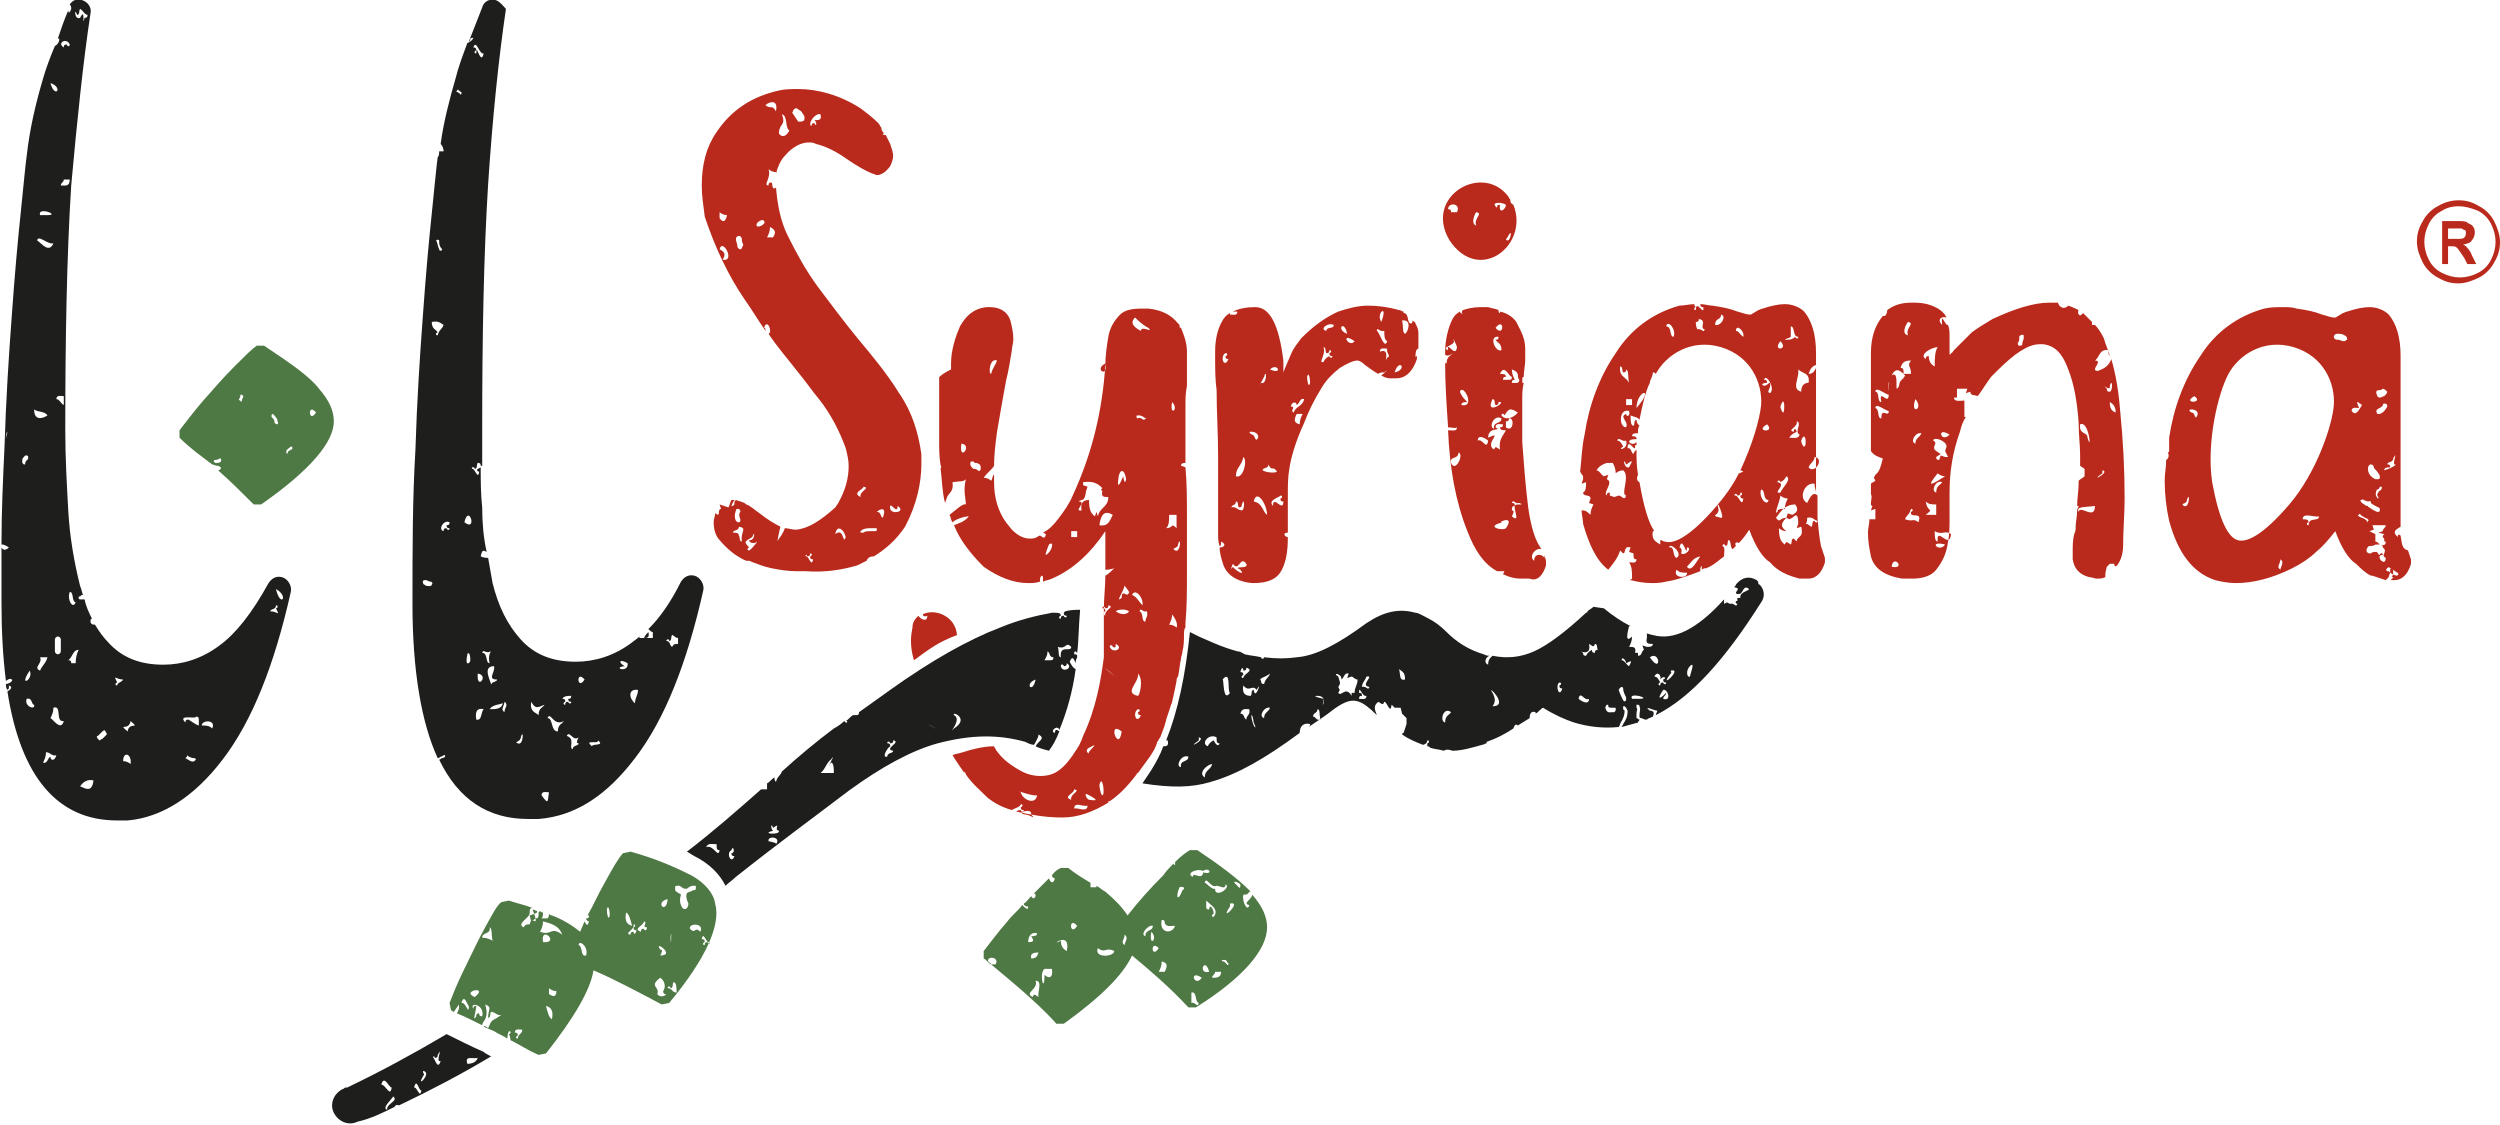
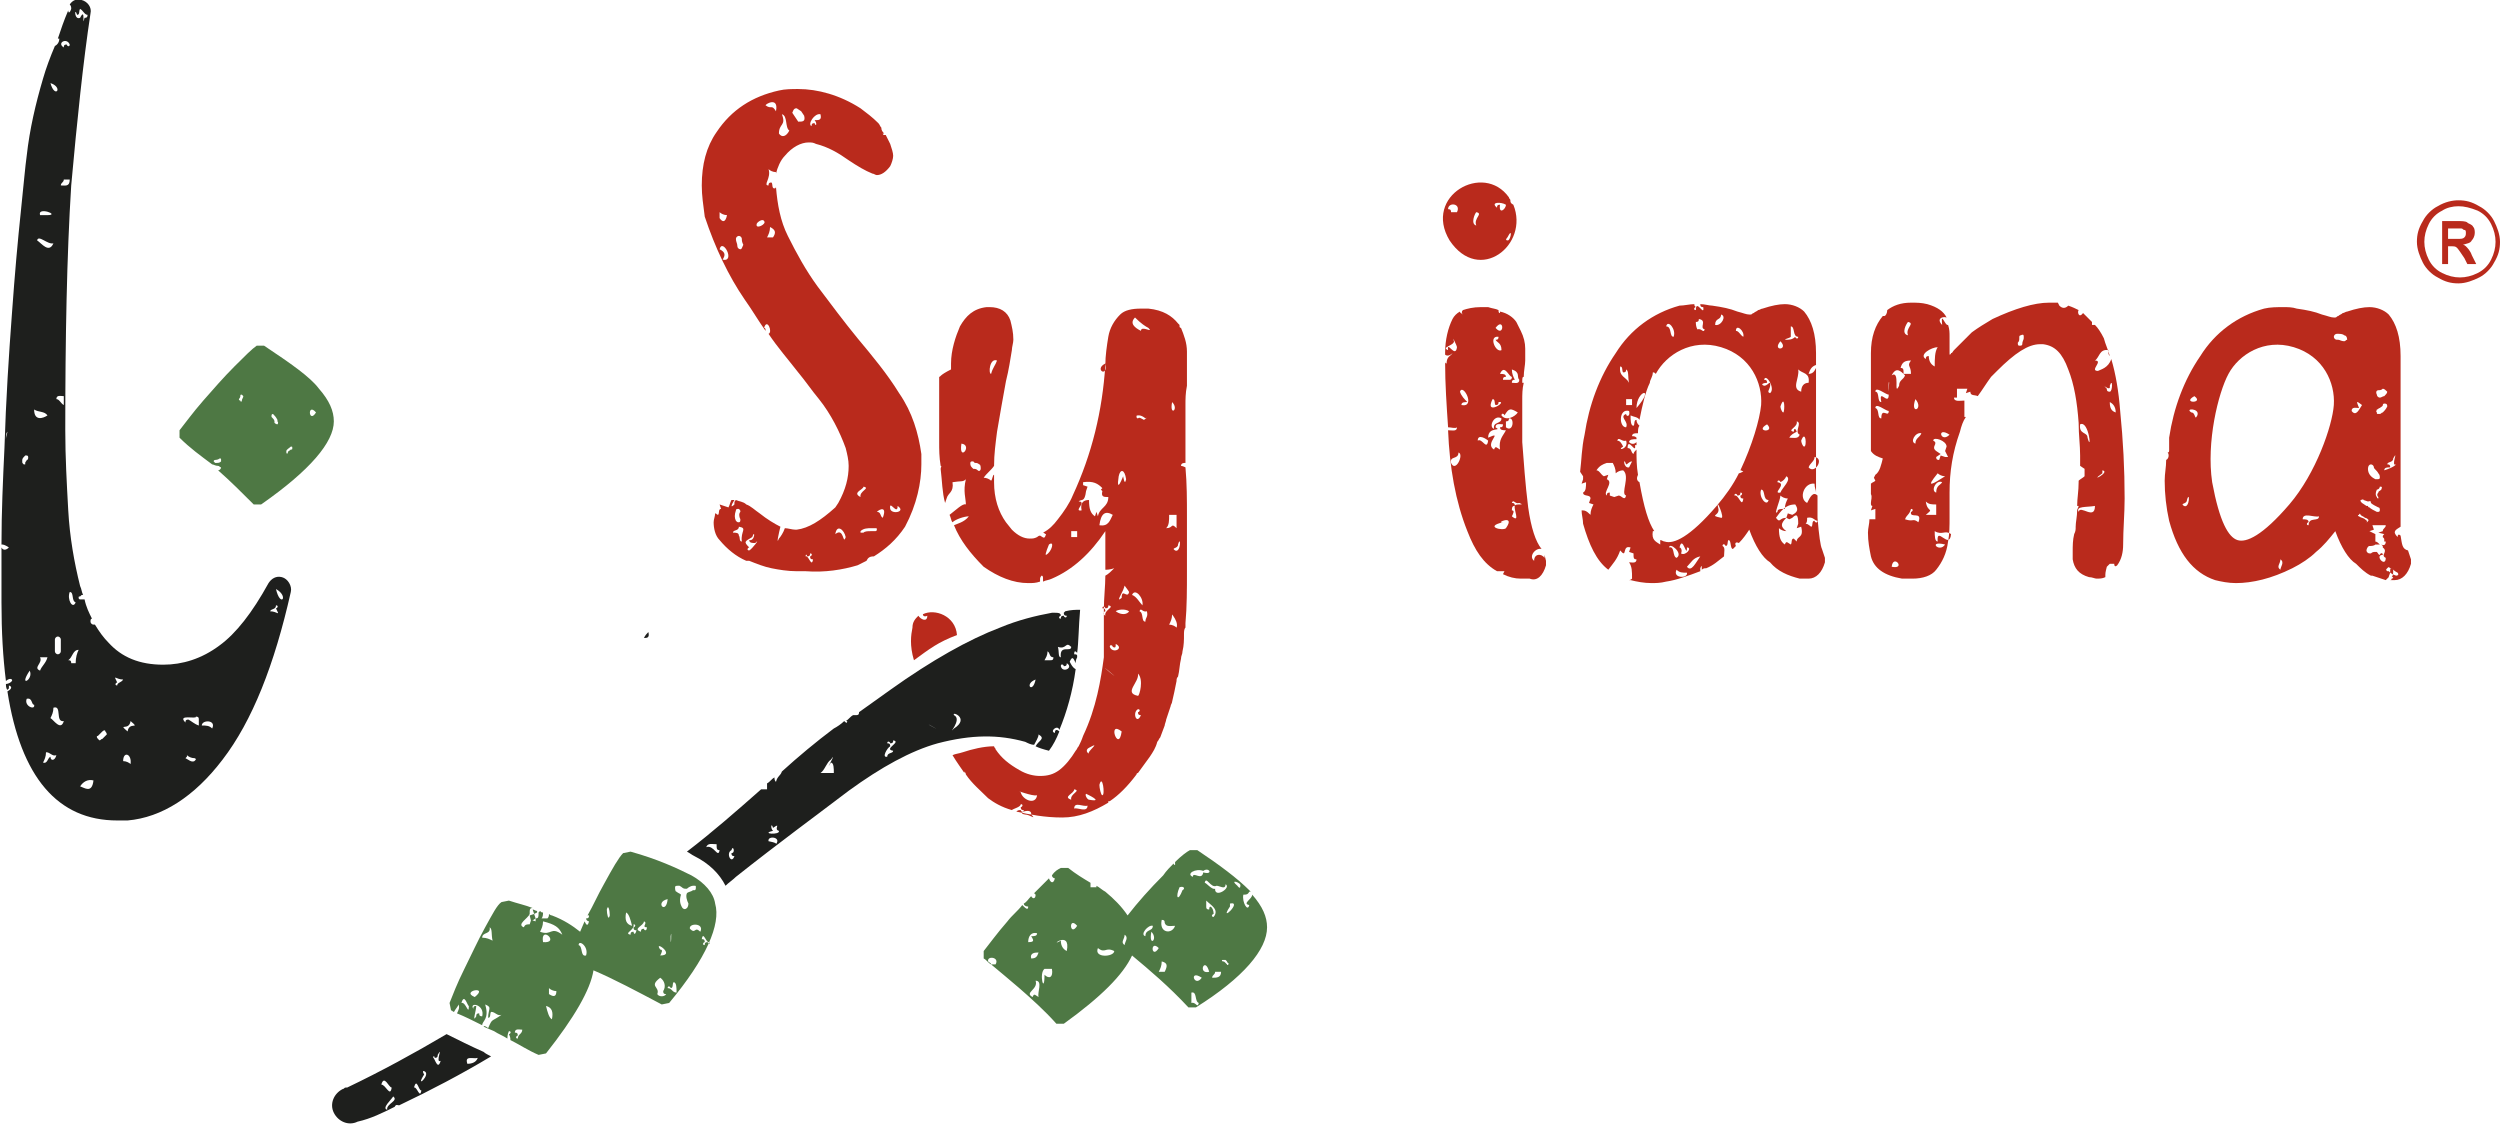
<svg xmlns="http://www.w3.org/2000/svg" version="1.1" id="Layer_1" x="0px" y="0px" viewBox="0 0 168.5 75.8" style="enable-background:new 0 0 168.5 75.8;" xml:space="preserve">
  <style type="text/css">
	.st0{fill:#B92A1C;}
	.st1{fill:#1E1F1D;}
	.st2{fill:#4E7844;}
</style>
  <g>
    <g>
      <g>
        <path class="st0" d="M141.9,38.9c0-0.3,0-0.3,0.1-0.7l0.2-0.2h0.3c0,0.2,0.1,0.2,0.2,0.1c0.3-0.4,0.4-0.9,0.4-1.4     c0-1,0.1-2.1,0.1-3.1c0-2-0.1-3.9-0.3-5.9c-0.1-1.3-0.3-2.5-0.6-3.5c-0.2,0.6-0.7,0.7-0.9,0.8c-0.6,0,0.4-0.7-0.2-0.7     c0.3-0.2,0.3-0.8,0.9-0.7c0,0.2,0,0.3,0.1,0.4c-0.1-0.4-0.3-0.8-0.4-1.2c-0.2-0.4-0.4-0.7-0.6-0.9c-0.1,0-0.1,0-0.2,0     c0-0.1,0-0.1,0-0.2c-0.2-0.2-0.4-0.4-0.6-0.6c-0.3,0.4-0.4-0.1-0.3-0.2c-0.2-0.1-0.4-0.2-0.7-0.3c-0.2,0.2-0.4,0.2-0.6,0     l-0.1-0.2c-0.1,0-0.2,0-0.3,0l0,0c0,0,0,0,0,0c-0.1,0-0.2,0-0.3,0c-1,0-2.3,0.4-3.8,1.1c-0.5,0.3-1,0.6-1.4,0.9l0,0     c-0.3,0.3-0.6,0.6-0.9,0.9l-0.3,0.3c-0.1,0.1-0.1,0.2-0.2,0.2c0,0.1-0.1,0.1-0.1,0.1h0c0,0,0-0.1,0-0.2c0-0.2,0-0.4,0-0.5     c0-0.2,0-0.3,0-0.5c0-0.3,0-0.5-0.1-0.8c-0.2,0.1-0.5-1-0.4,0c-0.4-0.4,0-0.6,0.3-0.5c-0.2-0.4-0.6-0.7-1.3-0.9     c-0.4-0.1-0.7-0.1-1.1-0.1c-0.7,0-1.2,0.2-1.6,0.5c0,0.2-0.1,0.4-0.2,0.4c-0.1,0-0.1,0-0.1,0c-0.5,0.6-0.8,1.4-0.8,2.5     c0,1.2,0,2.4,0,3.6c0,1,0,2,0,3c0.2,0.3,0.5,0.4,0.8,0.5c-0.1,0.4-0.2,0.9-0.5,1.1l-0.1,0.2l0.1,0.2c-0.1,0.1-0.2,0.1-0.3,0.2     c0,0.2,0,0.4,0,0.7c0.1,0.2,0,0.4,0,0.6c0,0,0,0,0,0l0,0c0,0.1,0,0.2,0.1,0.2l-0.1,0.3l0.3-0.1c0,0.2,0,0.4,0,0.7     c-0.1,0-0.3,0-0.4,0c0,0.3-0.1,0.6-0.1,0.9c0,0.6,0.1,1.1,0.2,1.6c0.2,0.8,0.9,1.3,2.1,1.5c0.2,0,0.5,0,0.7,0     c0.7,0,1.3-0.2,1.6-0.6c0.4-0.5,0.7-1.1,0.8-1.9c0.1-0.5,0.1-1.1,0.1-1.6c0-0.3,0-0.6,0-0.8c0-0.3,0-0.6,0-0.8v-0.1     c0-1.4,0.2-2.7,0.7-4.1c0.1-0.4,0.2-0.7,0.4-1c0,0-0.1,0-0.1,0c0-0.4,0-0.7,0-1.1c-0.3,0-0.7,0.1-0.7-0.2h0.2v-0.2     c0-0.1,0-0.3,0-0.4c0.2,0,0.5,0,0.7,0l-0.1,0.3l0.3-0.1c0,0.3,0.3,0.2,0.5,0.3c0.3-0.4,0.6-0.9,0.9-1.3l0.4-0.4     c1.2-1.2,2.1-1.8,2.9-1.8h0.2c0.8,0.1,1.3,0.6,1.7,1.7c0.4,1,0.6,2.2,0.7,3.6c0,0.8,0.1,1.5,0.1,2.2c0,0.2,0,0.5,0,0.7l0.3,0.2     l0,0.5c-0.1,0.1-0.3,0.2-0.4,0.3c0,0,0,0.1,0,0.1c0,0.6-0.1,1.1-0.1,1.6c0,0,0.1,0,0.1,0c0,0.1-0.1,0.2-0.1,0.3     c0,0.4-0.1,0.8-0.1,1.1c0,0.2,0,0.3-0.1,0.5c-0.1,0.4-0.1,0.8-0.1,1.2c0,0.2,0,0.4,0,0.5c0.1,0.6,0.4,1,1.1,1.2     c0.2,0,0.4,0.1,0.5,0.1C141.5,39,141.7,39,141.9,38.9z M142.2,27.1c0.2,0.1,0.4,0.3,0.4,0.7C142.3,27.7,142.2,27.5,142.2,27.1z      M142.2,26c0.2-0.6,0.2,0.4,0,0.4c-0.2,0-0.2-0.1-0.2-0.2C141.5,25.7,142.3,26.5,142.2,26z M141.7,31.9c0,0,0-0.2,0-0.2     C142.3,31.8,140.7,32.6,141.7,31.9z M129.1,26.9C129.7,27.6,128.7,28,129.1,26.9L129.1,26.9z M128.6,21.7c0.5,0.1-0.2,0.4,0,0.9     C128.1,22.5,128.5,21.8,128.6,21.7z M128.8,24.3c-0.3,0.4,0,0.3,0,0.9c-0.2,0-0.4,0-0.5,0c0-0.3,0-0.4-0.2-0.4     C128.2,24.4,128.4,24.3,128.8,24.3z M126.8,28.2c-0.3,0-0.1-0.6-0.4-0.7c0-0.4,0.7,0.2,0.9,0.2C127.3,28.2,126.8,27.4,126.8,28.2     z M126.8,27.1c-0.3,0-0.1-0.7-0.4-0.7c0-0.4,0.7,0.2,0.9,0.2C127.3,27.4,126.6,26.1,126.8,27.1z M127.3,25.8     C127.4,25.4,127.2,27.2,127.3,25.8L127.3,25.8z M127.5,38.2C127.6,37.3,128.5,38.4,127.5,38.2L127.5,38.2z M128,26     c-0.4,0.8,0.1-1.1-0.5-0.7c0.3-0.6,0.6-0.3,0.9,0C128.3,25.6,128,25.6,128,26z M129.3,35.2c-0.4-0.3-0.3,0-0.9-0.2     c0.1-0.3,0.3-0.3,0.4-0.7c0.2,0,0.1,0.2,0,0.2C128.7,35,129.6,34.4,129.3,35.2z M129.1,29.9c-0.4-0.1,0-0.8,0.4-0.7     C129.4,29.5,129.1,29.5,129.1,29.9z M130.6,23.4c-0.2,0.3-0.2,0.8-0.2,1.3c-0.2-0.1-0.4-0.3-0.4-0.7c-0.2,0-0.2,0.1-0.2,0.2     C129.3,23.9,130.2,23.4,130.6,23.4z M131.3,30.8c-0.1,0-0.1,0-0.2,0l-0.3-0.1l-0.1,0.3c-0.2,0-0.2-0.1-0.2-0.2l0.3-0.2l-0.3-0.2     c-0.4-0.3,0.2-0.5-0.2-0.7c0-0.3,0.9,0,0.9,0.4l-0.1,0.3L131.3,30.8z M130.6,31.9c0.1,0.1,0.3,0.2,0.5,0.2     C130.3,32.6,129.7,33,130.6,31.9z M130.9,32.5c-0.1,0.2-0.4,0.2-0.4,0.7C130.1,33.1,130.5,32.3,130.9,32.5z M129.8,33.8     c0.2,0.2,0.4,0.2,0.7,0.2c0,0.2,0,0.4,0,0.7c-0.2,0-0.5,0-0.7,0C130.4,34.2,129.9,34.6,129.8,33.8z M131.1,36.7     C130.7,37.3,129.9,36.4,131.1,36.7L131.1,36.7z M130.6,36.5c-0.2,0-0.2-0.4-0.2-0.7c0.5,0.3,0.7-0.1,1.1,0.2     C131.4,37.1,130.5,35.4,130.6,36.5z M131.4,29.3C130.8,29.9,130.5,28.7,131.4,29.3L131.4,29.3z M136.4,22.7l0,0.1     c0,0.1-0.1,0.2-0.1,0.4c0,0.1-0.1,0.1-0.2,0.1c-0.1,0-0.1-0.1-0.1-0.2c0.1-0.1,0.1-0.2,0.1-0.3l0-0.1c0-0.1,0.1-0.1,0.1-0.1h0     C136.4,22.5,136.4,22.6,136.4,22.7z M140.2,28.6c0.6-0.3,0.8,2,0.5,0.9C140.7,29.1,140.1,29.3,140.2,28.6z M140.1,34.5     c-0.2-0.4,0.5-0.3,1.1-0.4C141.2,35.1,140.2,34,140.1,34.5z" />
-         <path class="st0" d="M86.5,24.3c-0.3-2.4-0.9-3.6-1.9-3.6c-0.6,0-1.1,0.1-1.5,0.3c0,0,0.1,0,0.3,0c0,0.3-0.3,0.2-0.5,0.2     c0,0,0-0.1,0-0.1c-0.2,0.1-0.4,0.3-0.5,0.5c-0.3,0.5-0.5,1.2-0.5,2.1l0,0.3c0,0.8,0,1.6,0.1,2.3c0.1-0.1,0.1-0.2,0-0.1     c0,0,0,0,0,0.1c0,1.5,0.1,2.9,0.1,4.4l0,1.7l0,1.8c0,0.2,0,0.3,0,0.5c0,0.2,0,0.4,0,0.5c0,0.3,0,0.5,0,0.8c0,0.3,0,0.5,0.1,0.8     c0.1,0,0.1-0.1,0.1-0.3c0.4,0.2,0.2,0.4-0.1,0.4c0,0.3,0.1,0.7,0.2,1c0.2,0.8,0.9,1.3,2,1.4l0.1,0c1,0,1.6-0.3,1.9-0.9     c0.3-0.6,0.4-1.3,0.4-2.2c-0.2,0-0.4-0.3,0-0.3c0-0.7,0-1.3,0-1.8c0-0.2,0-0.5,0-0.7c0-0.7,0-1.2,0.1-1.8c0.1-0.7,0.4-1.8,1-3.1     c0.3-0.8,0.7-1.6,1.2-2.4c0.3-0.5,0.7-0.9,1.2-1.3c0.5-0.3,0.9-0.5,1.2-0.5c0.1,0,0.3,0.1,0.5,0.3c0.4,0.3,0.7,0.5,0.9,0.6     c0.1-0.1,0.2-0.1,0.4-0.1c0.3-0.3,0.1,0-0.2,0.2c0.3,0.2,0.5,0.2,0.7,0.2c0,0,0,0,0,0c0,0,0.1,0,0.1,0l0.2,0     c0.6,0,1.1-0.4,1.4-1.3c0-0.1,0-0.1,0-0.2c0,0-0.1,0-0.1,0.1c0-0.5,0.1-0.6,0.2-0.6c0-0.2,0-0.6,0-1.1c0-0.2-0.1-0.4-0.2-0.6     c0-0.1-0.1-0.1-0.2-0.2c0,0.1,0,0.2-0.1,0.2c-0.3,0-0.1-0.7-0.5-0.7c0,0,0-0.1,0-0.1c-0.1,0-0.2-0.1-0.3-0.1     c-0.7-0.2-1.4-0.3-2.1-0.3c-0.7,0-1.4,0.2-2,0.4c-0.9,0.4-1.7,1-2.5,1.8c-0.2,0.3-0.5,0.6-0.7,1.1c-0.2,0.5-0.4,0.9-0.5,1.2     L86.5,24.3z M82.6,23.8c0.2,0,0.1,0.2,0,0.2c0,0.2,0.1,0.2,0.2,0.2C82.5,24.9,82.2,24,82.6,23.8z M85.6,24.9     C86.1,24.4,86.5,25.3,85.6,24.9L85.6,24.9z M86,31.7c0.3,0.2-0.6,0.2-0.9,0c0-0.2,0.4-0.1,0.4-0.4C85.7,31.8,85.8,31.4,86,31.7z      M85.2,25.4c0.2-0.7,0.2,0.6-0.2,0.4C84.7,26.3,85.1,25.6,85.2,25.4z M83.8,30.8c0.3,0.2,0,1.5-0.5,1.3     C83.3,31.5,83.7,31.4,83.8,30.8z M83.3,33.8c0.2,0,0.1,0.3,0.2,0.4c0.2,0,0.2-0.1,0.2-0.2c0.2-0.6,0.2,0.4,0,0.4     c-0.3,0-0.4-0.3-0.7-0.2C83,34,83.3,34.1,83.3,33.8z M83.6,38.4c0.4,0.5-0.4,0-0.5-0.2c-0.2,0.3-0.1,0,0-0.2     c0.4,0.6,0.5-0.6,0.9,0C84.2,38.4,83,38.1,83.6,38.4z M84.4,29.3c-0.6-0.3,0.5-0.3,0.4,0.2C84.6,29.9,84.6,29.3,84.4,29.3z      M84.5,33.8c0.2-0.9,0.9,0.2,0.9,0.9C85.1,34.5,85.1,33.9,84.5,33.8z M85.8,34.1c-0.4-0.4,0.5-0.6,0.5-0.7c0.2,0,0.1,0.2,0,0.2     c0,0.2,0.1,0.2,0.2,0.2C86.5,34.6,85.8,33.3,85.8,34.1z M94.7,22.5c-0.2-0.1-0.1-0.5-0.2-0.9C95.2,21.5,94.9,22.4,94.7,22.5z      M94,25.1C94.3,24.1,94.9,24.9,94,25.1L94,25.1z M93.5,24.1c-0.3,0.6,0.3-0.7-0.5-0.4c0-0.3,0.3-0.2,0.5-0.2     C93.4,23.8,93.8,24,93.5,24.1z M93.1,21.7C92.7,21.1,93.6,20.4,93.1,21.7L93.1,21.7z M93.3,22.3c0,0.3,0,0.6,0.2,0.7     c-0.2,0.6-0.5-0.6-0.7-0.7C92.8,22,93,22.4,93.3,22.3z M91.3,23C90.9,23.5,90.3,22.3,91.3,23L91.3,23z M90.8,22.5     C90,22.2,90.6,21.5,90.8,22.5L90.8,22.5z M87.6,28.6c-0.4-0.1-0.4-0.3-0.2-0.7c0.1,0,0.2,0,0.4,0C87.7,28.1,87.6,28.3,87.6,28.6z      M89.9,21.9c0,0.3-0.5,0.1-0.5,0.4C88.9,22.2,89.5,21.7,89.9,21.9z M89.2,23.4c0.2,0,0.1,0.3,0.2,0.4c0.2,0,0.2-0.1,0.2-0.2     c0.2,0,0.1,0.2,0,0.2c0,0.2,0.1,0.2,0.2,0.2c0,0.2-0.2,0.1-0.2,0c-0.2,0.1-0.3,0.2-0.4,0.4C88.8,24.5,89.4,23.9,89.2,23.4z      M88.1,25.4c0.1-0.4,0.2,0.1,0.2,0.4C88.2,26.2,88.1,25.7,88.1,25.4z M87.4,27.3c0.2-0.1,0.2-0.5,0.5-0.4     c-0.1,0.5-0.6,0.5-0.7,0.9c-0.3-0.1,0.2-0.4-0.2-0.4C87.1,27,87.4,27.1,87.4,27.3z" />
        <path class="st0" d="M63.3,25.4C63.3,25.4,63.3,25.4,63.3,25.4c0,0.2,0,0.5,0,0.7c0,0.4,0,0.8,0,1.1v0.1c0,0.6,0,1.2,0,1.9v0.6     c0,0.5,0,1,0.1,1.6c0.1,0,0,0.1,0,0.2c0.1,0.8,0.1,1.6,0.3,2.3l0.1-0.3c0.1-0.4,0.5-0.4,0.4-1.1c0.6-0.1,0.7,0,0.9-0.2     c-0.2,0.8,0,1.3,0,1.7c-0.2-0.1-0.7,0.4-1.1,0.7c0.1,0.2,0.1,0.4,0.2,0.5c0.2-0.2,0.8-0.4,1.1-0.4c-0.3,0.4-0.8,0.5-1,0.6     c0.4,1,1.1,1.9,2,2.8c1,0.7,2,1.1,3,1.1c0.3,0,0.5,0,0.8-0.1c0,0,0,0,0,0V39c0-0.1,0.1-0.2,0.1-0.2c0.1,0,0.1,0.1,0.1,0.2v0.2     c0.2-0.1,0.4-0.1,0.6-0.2c1.4-0.6,2.6-1.7,3.6-3.2v0.9c0,0.4,0,0.8,0,1.1c0,0.2,0,0.4,0,0.6c0.1,0,0.3,0,0.6-0.1     c-0.2,0.2-0.4,0.4-0.6,0.5c0,0.7-0.1,1.5-0.1,2.3c0,0.1,0,0.2,0,0.3c0,0,0,0.1,0,0.1c0,0.1,0,0.2,0,0.4c0,0,0,0.1,0,0.1     c0,0.1,0,0.2,0,0.3c0,0,0,0.1,0,0.1c0,0.1,0,0.2,0,0.3c0,0,0,0.1,0,0.1c0,0.1,0,0.2,0,0.3c0,0,0,0.1,0,0.1c0,0.1,0,0.2,0,0.3     c0,0,0,0.1,0,0.1c0,0.1,0,0.2,0,0.3c0,0,0,0,0,0.1c0,0.1,0,0.2,0,0.3c-0.2,1.5-0.5,3.4-1.4,5.3c-0.1,0.3-0.2,0.5-0.3,0.7     c-0.1,0.1-0.1,0.2-0.2,0.3c-0.3,0.5-0.7,1-1.1,1.3c-0.4,0.3-0.8,0.4-1.3,0.4c-0.4,0-0.9-0.1-1.4-0.4c-0.7-0.4-1.2-0.8-1.6-1.4     c0-0.1-0.1-0.1-0.1-0.2c-0.7,0-1.5,0.2-2.1,0.4c0,0.2,0.1,0.3,0,0c-0.3,0.1-0.5,0.1-0.7,0.2c0.3,0.5,0.6,0.9,0.8,1.2     c0,0,0,0,0-0.1c0.1,0.1,0.1,0.2,0.1,0.2c0.4,0.6,1,1.1,1.5,1.6c0.4,0.3,0.9,0.6,1.6,0.8c0.1-0.1,0.6-0.2,0.6-0.4     c0.2,0,0.1,0.2,0,0.2c0,0.2,0.1,0.2,0.2,0.2c0,0.2-0.2,0.1-0.2,0c-0.1,0-0.2,0-0.3,0.1c0.9,0.2,1.9,0.4,3.1,0.4     c1.1,0,2.1-0.4,3.1-1c0,0,0,0,0-0.1c0,0,0,0,0.1,0c0.6-0.4,1.2-1,1.8-1.8c0,0,0,0,0,0c0,0,0-0.1,0.1-0.1c0.3-0.4,0.5-0.7,0.8-1.1     c0.2-0.3,0.4-0.6,0.5-1c0.1-0.1,0.1-0.2,0.2-0.3c0.1-0.3,0.2-0.5,0.3-0.8c0-0.1,0.1-0.3,0.1-0.4c0.1-0.3,0.2-0.6,0.3-0.9     c0-0.1,0.1-0.2,0.1-0.3c0.1-0.4,0.2-0.9,0.3-1.4c0-0.1,0-0.2,0.1-0.3c0.1-0.4,0.1-0.8,0.2-1.2c0-0.2,0.1-0.3,0.1-0.5     c0.1-0.4,0.1-0.8,0.1-1.1c0-0.2,0-0.4,0.1-0.5c0-0.1,0-0.2,0-0.3c0,0,0,0,0,0c0.1-1.1,0.1-2.3,0.1-3.5c0-0.8,0-1.7,0-2.5     c0,0,0,0,0,0c0,0,0-0.1,0-0.1c0-0.4,0-0.8,0-1.1c0-1.1,0-2.2-0.1-3.3c-0.2-0.1-0.3-0.1-0.3-0.1c0-0.2,0.2-0.2,0.3-0.2     c0-1.4,0-2.7,0-3.9c0-0.4,0-0.8,0.1-1.3c0-0.4,0-0.9,0-1.3c0-0.3,0-0.7,0-1c0-0.6-0.2-1.1-0.4-1.6c-0.1,0-0.1-0.1-0.1-0.1     c0-0.1,0-0.1,0-0.1c0,0-0.1-0.1-0.1-0.1c-0.4-0.5-1-0.9-2-1c-0.2,0-0.4,0-0.5,0c-0.6,0-1.1,0.1-1.4,0.4c-0.4,0.4-0.7,0.9-0.8,1.5     c-0.1,0.6-0.2,1.3-0.2,1.9c-0.2,3.1-0.9,6-2.2,8.8c-0.2,0.5-0.6,1.1-1,1.6c-0.3,0.4-0.6,0.7-1,0.9c0.1,0,0.1,0.1,0.2,0.1     c-0.1,0.4-0.2,0.2-0.4,0.1c-0.1,0-0.2,0.1-0.2,0.1c-0.2,0.1-0.3,0.1-0.5,0.1c-0.4,0-0.8-0.2-1.2-0.6l-0.4-0.5     c-0.5-0.7-0.8-1.6-0.8-2.7c0-0.2,0-0.3,0-0.5c-0.1,0-0.1,0.3-0.2,0.4c-0.1-0.1-0.3-0.2-0.5-0.2c0.2-0.3,0.5-0.5,0.7-0.8     c0-0.8,0.1-1.5,0.2-2.3c0.2-1.2,0.4-2.3,0.6-3.4c0.2-0.8,0.3-1.5,0.4-2.1c0-0.2,0.1-0.5,0.1-0.7c0-0.5-0.1-0.9-0.2-1.3     c-0.2-0.6-0.7-0.9-1.4-0.9h-0.2c-0.9,0.1-1.4,0.6-1.8,1.3c-0.3,0.7-0.6,1.6-0.6,2.5c0,0.1,0,0.3,0,0.4     C63.3,25.3,63.4,25.4,63.3,25.4z M69.1,54.9c-0.7-0.1,0.5-0.5,0.4,0C69.9,55.3,69.4,54.9,69.1,54.9z M68.8,53.4     c-0.4-0.2,0.8,0.3,1.1,0.2C69.8,54.3,68.9,53.9,68.8,53.4z M70.2,53.6C69.9,53.6,71.3,53.8,70.2,53.6L70.2,53.6z M73.4,50.4     c0.9-0.5-0.2,0.3,0,0.4C73.2,50.7,73.2,50.5,73.4,50.4z M72.5,52.6C73.7,52.4,72.2,52.6,72.5,52.6L72.5,52.6z M72.2,53.9     c-0.6-0.2,0.2-0.4,0.2-0.7C72.9,53.3,72.1,53.5,72.2,53.9z M72.4,54.5c0-0.5,0.6-0.1,0.9-0.2C73.3,54.8,72.6,54.4,72.4,54.5z      M73.4,53.9c-0.1,0-0.3-0.3-0.2-0.4C73.2,53.5,74.5,54.1,73.4,53.9z M79.3,42.3c-0.1-0.1-0.3-0.2-0.5-0.2     c0.1-0.2,0.2-0.4,0.2-0.7C78.6,41,79.5,41.8,79.3,42.3z M79.2,37.1c-0.3-0.2,0.2-0.1,0.2-0.4C79.6,36,79.6,37.3,79.2,37.1z      M79,27.1C79.5,27.6,78.8,28.1,79,27.1L79,27.1z M78.8,34.7c0.2,0,0.4,0,0.5,0c0,0.3,0,0.6,0,0.9c-0.4-0.4-0.2,0-0.7,0     C78.8,35.4,78.8,35.1,78.8,34.7z M74.3,53.6c-0.1,0-0.2-0.5-0.2-0.7C74.3,52.1,74.5,53.6,74.3,53.6z M74.5,41.2     c0-0.2-0.1-0.2-0.2-0.2c0-0.2,0.2-0.1,0.2,0c0.2,0,0.2-0.1,0.2-0.2c0.5,0.1-0.3,0.3-0.2,0.7C74.3,41.4,74.4,41.2,74.5,41.2z      M74.7,45.2C76,46.3,73.8,44.5,74.7,45.2L74.7,45.2z M75.6,49.3C75.4,50.8,74.6,48.5,75.6,49.3L75.6,49.3z M76.7,47.8     c0.2,0,0.1,0.2,0,0.2c0,0.2,0.1,0.2,0.2,0.2C76.6,48.9,76.3,48,76.7,47.8z M77.2,41.9c-0.3,0-0.1-0.6-0.4-0.7     c0.1-0.3,0.2,0.1,0.5,0C77.4,41.6,77.2,41.6,77.2,41.9z M77.1,28.3c-0.2-0.1-0.3-0.2-0.4-0.1c-0.1,0-0.1-0.1-0.1-0.1     c0-0.1,0-0.1,0.1-0.1h0.1c0.1,0,0.3,0.1,0.4,0.2C77.3,28.1,77.3,28.2,77.1,28.3C77.2,28.3,77.2,28.3,77.1,28.3z M76.5,21.4     c0.4,0.4,0.7,0.6,0.9,0.7c0.4,0.4-0.5-0.2-0.5,0.2C76.5,22.1,76.1,21.8,76.5,21.4z M77,40.8c-0.2-0.2-0.4-0.6-0.7-0.7     C76.5,39.6,77.1,40.3,77,40.8z M76.7,45.4c0.4,0.4,0.1,1.5,0,1.5C75.7,46.7,76.8,46,76.7,45.4z M76.1,39.9     c-0.1,0.5-0.5-0.3-0.5,0.4c-0.5,0.4,0.2-0.5,0.2-0.9C75.4,39,76,39.7,76.1,39.9z M75.4,32.1c0.1-0.5,0.4-0.5,0.5,0.2     c-0.1,0.5-0.2-0.2-0.2-0.2C75.7,32.1,75.2,33.4,75.4,32.1z M76.1,41.2c-0.1,0.2-0.5,0.3-0.9,0C75.3,41.1,75.8,41,76.1,41.2z      M75.2,43.4c0.6,0.3-0.2,0.7-0.4,0.2c0-0.2,0.2-0.1,0.2,0C75.2,43.7,75.2,43.6,75.2,43.4z M75,34.7c-0.2,0.4-0.3,0.8-0.9,0.7     C74.2,34.6,74.5,34.4,75,34.7z M74.5,24.5C74.7,25.5,73.7,24.9,74.5,24.5L74.5,24.5z M72.7,33.8c0.2-0.2,0.4,0.1,0.5-0.7l0.1-0.3     l-0.3-0.1c0-0.1,0-0.1,0-0.2c0.7-0.1,1,0.1,1.3,0.4l-0.1,0.1l0.1,0.1c-0.1,0.4,0.1,0.4,0.4,0.4c0,0.7-0.6,0.7-0.7,1.3l-0.1-0.3     l-0.1,0.3c-0.3-0.2-0.4-0.5-0.4-1.1c-0.4,0-0.6,0.2-0.5,0.7C72.3,34.5,73.3,33.8,72.7,33.8z M72.2,35.8c0.1,0,0.2,0,0.4,0     c0,0.1,0,0.3,0,0.4c-0.1,0-0.2,0-0.4,0C72.2,36.1,72.2,35.9,72.2,35.8z M70.7,36.7c0.4-0.3,0.2,0.5-0.2,0.7     C70.4,37.4,70.7,36.7,70.7,36.7z M67.2,24.3c-0.1,0.3-0.3,0.5-0.4,0.9C66.6,25.2,66.7,24.1,67.2,24.3z M66,31.3     c0.1,0,0.1,0.2,0.1,0.3c0,0.1-0.1,0.2-0.2,0.1c-0.1-0.1-0.2-0.1-0.3-0.1l-0.1-0.1c-0.1-0.1-0.1-0.2-0.1-0.3     c0-0.1,0.1-0.1,0.1-0.1h0.1l0.1,0.1C65.8,31.2,65.9,31.2,66,31.3z M65.7,23C66.5,23.1,64.3,22.7,65.7,23L65.7,23z M64.8,29.9     C65.6,30,64.6,31.2,64.8,29.9L64.8,29.9z" />
        <path class="st0" d="M104.2,38.1v-0.3l-0.1-0.4c0,0.1,0,0.1,0,0.2c-0.2-0.3-0.7-0.3-0.7,0.2c-0.4-0.3,0.1-0.9,0.5-0.8     c-0.4-0.5-0.7-1.4-0.9-2.8c-0.2-1.6-0.3-3.1-0.4-4.4c0-0.9,0-1.9,0-2.8c0-0.4,0-0.8,0.1-1.2c0,0,0,0-0.1,0c0-0.3,0-0.4,0.1-0.4     c0-0.4,0.1-0.8,0.1-1.1c0-0.3,0-0.6,0-0.8c0-0.4-0.1-0.8-0.3-1.2c0,0,0,0,0,0c0,0,0,0,0,0c-0.1-0.2-0.2-0.4-0.3-0.6     c-0.2-0.3-0.6-0.6-1.1-0.7c0,0,0,0.1,0,0.1c-0.1,0-0.1-0.1-0.1-0.2c-0.2-0.1-0.4-0.1-0.7-0.2c-0.2,0-0.3,0-0.5,0     c-0.5,0-0.9,0.1-1.2,0.2c-0.1,0.1-0.1,0.2,0,0.3c-0.1-0.1-0.2-0.1-0.2-0.2c-0.2,0.1-0.4,0.3-0.5,0.5c-0.3,0.6-0.5,1.4-0.5,2.3     v0.1c0.1,0.1,0.3,0.1,0.5-0.1c-0.1,0.2-0.4,0.2-0.4,0.7c0,0-0.1,0-0.1-0.1c0,1.5,0.1,2.9,0.2,4.4c0.2,0,0.5,0.1,0.6,0     c0,0.3-0.3,0.2-0.6,0.2c0.1,2.5,0.5,4.8,1.3,6.8c0.5,1.3,1.1,2.2,2,2.7c0.2,0,0.4,0,0.5,0l-0.1,0.2l0,0c0.4,0.2,0.8,0.3,1.2,0.3     h0.6C103.6,39.2,104,38.8,104.2,38.1z M102.4,25.6c0,0.3-0.3,0.2-0.5,0.2c0-0.2,0.1-0.2,0.2-0.2c-0.1-0.2-0.2-0.4-0.2-0.7     C102.5,25.1,102.2,25.4,102.4,25.6z M102.3,27.8c-0.2,0.3-0.8,0.6-1.1,0.2c0-0.2,0.2-0.1,0.2,0C101.7,27.5,101.8,27.5,102.3,27.8     z M101.9,25.4c0,0.2-0.1,0.2-0.2,0.2c-0.1,0-0.2,0-0.4,0c0-0.2,0.1-0.2,0.2-0.2c0-0.2-0.2-0.2-0.4-0.2     C101.4,24.5,101.7,25.4,101.9,25.4z M100.8,22.1C101.4,21.3,101.4,22.8,100.8,22.1L100.8,22.1z M101,22.7c0,0.2-0.1,0.2-0.2,0.2     c0.1,0.2,0.4,0.2,0.4,0.7C100.8,23.8,100.3,22.6,101,22.7z M100.6,26.9c0.2,0,0.1,0.3,0.2,0.4c0.2,0,0.2-0.1,0.2-0.2     C101.7,27,100,28.1,100.6,26.9z M101.2,28.2c0,0.4-0.6,0.2-0.5,0.7C100.3,28.8,100.7,27.9,101.2,28.2z M97.6,23.6     C97.1,23.4,98,23.3,98,23c-0.2-0.5,0.2,0.3,0.2,0.4C98.1,24.2,97.5,22.9,97.6,23.6z M97.8,31.2c-0.1-0.5,0.5-0.2,0.5-0.7     C98.7,30.6,98.1,31.9,97.8,31.2z M98.5,27.3c0-0.2,0.2-0.2,0.4-0.2c-0.2-0.2-0.4-0.4-0.5-0.7C98.6,25.8,99.5,27.5,98.5,27.3z      M99.6,29.7c0-0.5,0.6-0.1,0.7,0C100.2,30.4,99.9,29.5,99.6,29.7z M100.3,29.5c0-0.8,1-0.4,0.5-0.7c0-0.3,0.3-0.2,0.5-0.2     c0,0.2-0.1,0.2-0.2,0.2c0,0.2,0.2,0.2,0.4,0.2c-0.2,0.4-0.5,0.6-0.4,1.3c-0.2-0.1-0.3-0.3-0.4,0C100,29.9,101.4,29,100.3,29.5z      M101.5,35.6c-0.2,0.2-1.5-0.1-0.2-0.4C100.7,35.3,102.2,34.6,101.5,35.6z M101.5,28.8c0-0.1,0-0.3,0-0.4c0.2,0,0.2-0.1,0.2-0.2     C102.1,28.1,102,29.2,101.5,28.8z M102.1,34.1c-0.1,0.2,0.4,1.2-0.2,0.7c0.1-0.2,0.2-0.4,0-0.4C101.9,34.1,102,34.1,102.1,34.1     c0-0.2-0.1-0.2-0.2-0.2c0.1-0.3,0.2,0.1,0.5,0C102.9,34.1,102.1,33.9,102.1,34.1z" />
        <path class="st0" d="M161.8,36.1c-0.1-0.1-0.2-0.1-0.2,0.1c-0.4-0.4-0.1-0.5,0.2-0.7c0-0.1,0-0.3,0-0.4c0-0.7,0-1.5,0-2.3v-1.3     c0-1.3,0-2.5,0-3.6c0-0.9,0-1.5,0-1.9c0-0.4,0-0.7,0-1.1c0-0.3,0-0.6,0-0.9c0-1.3-0.3-2.2-0.8-2.8c-0.3-0.3-0.8-0.5-1.3-0.5     c-0.4,0-0.9,0.1-1.5,0.3c-0.1,0-0.2,0.1-0.3,0.1c-0.1,0.1-0.2,0.1-0.3,0.2c-0.1,0-0.1,0.1-0.2,0.1c0,0-0.1,0-0.1,0h0     c-0.2,0-0.4-0.1-0.8-0.2c-0.5-0.2-1-0.3-1.7-0.4c-0.3-0.1-0.6-0.1-0.9-0.1c-0.4,0-0.9,0-1.3,0.1c-1.8,0.5-3.3,1.6-4.3,3.2     c-1.1,1.6-1.8,3.5-2.1,5.5c0,0,0,0,0,0c0,0,0,0.1,0,0.1c0,0.1,0,0.1,0,0.2c0,0,0,0.1,0,0.1c0,0.1,0,0.1,0,0.2c0,0.1,0,0.2,0,0.3     c0,0,0,0.1-0.1,0.1c0.1,0.1,0.1,0.4-0.1,0.5c0,0.5-0.1,0.9-0.1,1.4c0,0.9,0.1,1.8,0.3,2.7c0.6,2.2,1.6,3.5,3.1,4     c0.4,0.1,0.9,0.2,1.4,0.2c1.1,0,2.4-0.3,3.8-1c0.6-0.3,1.2-0.7,1.6-1.1c0.5-0.4,0.9-0.9,1.3-1.4c0.4,1.1,0.9,1.9,1.4,2.2     c0.3,0.3,0.6,0.6,1,0.8c0,0,0.1,0,0.1,0c0,0,0,0,0,0c0.3,0.1,0.6,0.2,0.9,0.3v0l0.2-0.2c0-0.1,0.1-0.2,0.1-0.4c0,0,0,0,0-0.1     c0,0,0-0.1,0.1-0.1c0,0,0.1,0.1,0.1,0.1c0,0,0,0,0,0.1c0,0.1,0,0.3-0.1,0.4h0.1c0,0.1-0.1,0.1-0.1,0.1c0,0,0,0.1-0.1,0.1l0,0h0.3     c0.5,0,0.9-0.4,1.1-1.1v-0.3l-0.2-0.6C161.9,37,161.9,36.7,161.8,36.1z M147.9,26.7C148.6,27.2,147,27.2,147.9,26.7L147.9,26.7z      M147.2,34.1c-0.3-0.2,0.2-0.1,0.2-0.4C147.6,33,147.6,34.3,147.2,34.1z M148.1,28c-0.2,0.4-0.1-0.2-0.4-0.2     C147.2,27.5,148.3,27.5,148.1,28z M160.9,27.4c-0.1,0.2-0.2,0.3-0.3,0.4c-0.1,0-0.1,0.1-0.2,0.1l-0.1,0c-0.1,0-0.1,0-0.1-0.1     c-0.1-0.1,0-0.1,0-0.2c0.1,0,0.1-0.1,0.2-0.1c0.1-0.1,0.2-0.1,0.2-0.2c0-0.1,0.1-0.1,0.1-0.1C160.9,27.2,160.9,27.3,160.9,27.4z      M160.3,33.5c0,0,0,0.1,0,0.1c0,0,0,0,0,0c0,0-0.1,0-0.1-0.1c-0.1-0.1-0.1-0.3,0-0.5v0l0,0c0.1,0,0.2-0.1,0.2-0.2h0.1     c0.1,0.1,0,0.1,0,0.2c-0.1,0.1-0.2,0.1-0.2,0.2C160.2,33.3,160.2,33.4,160.3,33.5z M160.3,26.3c0.1,0,0.2,0,0.3-0.1     c0.1,0,0.2,0.1,0.3,0.2c0,0.1-0.1,0.2-0.2,0.3c-0.1,0-0.2,0.1-0.3,0.1c-0.1,0-0.2-0.1-0.2-0.2C160.1,26.4,160.2,26.3,160.3,26.3z      M159.8,31.3c0.1,0,0.2,0.1,0.2,0.2c0,0.1,0.2,0.2,0.3,0.4c0.1,0.1,0.1,0.2,0.1,0.3c0,0.1-0.1,0.1-0.2,0.1c-0.1,0-0.1,0-0.1,0     c-0.2-0.1-0.5-0.3-0.5-0.7C159.6,31.4,159.7,31.3,159.8,31.3z M159.3,33.7l0.3,0.1v0c0.1,0,0.2-0.1,0.2,0.1l0,0     c0.1,0.1,0.3,0.2,0.5,0.3c0.1,0,0.1,0.1,0.1,0.2c0,0.1-0.1,0.1-0.1,0.1c0,0,0,0-0.1,0c-0.2-0.1-0.4-0.2-0.5-0.3     c-0.1,0-0.1-0.1-0.1-0.1c0,0-0.1,0-0.1,0l-0.3-0.2c-0.1-0.1-0.1-0.1-0.1-0.2C159.2,33.7,159.3,33.6,159.3,33.7z M153.7,38.4     c-0.3-0.2,0-0.4,0-0.7C154,37.9,153.7,38.2,153.7,38.4z M155.6,35.4c-0.2,0-0.1-0.2,0-0.2c0-0.2-0.2-0.2-0.4-0.2     c0-0.5,0.8-0.1,1.1-0.2C156.3,35.2,155.6,34.8,155.6,35.4z M154.3,34c-1.8,2.1-2.9,2.6-3.5,2.4l0,0c-0.6-0.2-1.2-1.2-1.7-3.9     c-0.4-2.7,0.4-6,1.1-7.3c0.7-1.3,2.4-2.4,4.4-1.8l0,0c2,0.6,2.8,2.4,2.7,3.9C157.2,28.7,156.1,31.9,154.3,34z M158,23     C157.9,23,157.9,23,158,23c-0.2,0-0.3-0.1-0.4-0.1h-0.1c-0.1,0-0.2-0.1-0.2-0.2c0-0.1,0.1-0.2,0.2-0.2h0.1c0.1,0,0.3,0,0.4,0.1     c0.1,0,0.2,0.1,0.2,0.3C158.1,22.9,158.1,23,158,23z M158.5,27.7c0-0.3,0.3-0.2,0.5-0.2c-0.2-0.5-0.2-0.5,0.2-0.2     C159,27.6,158.8,28.1,158.5,27.7z M159.4,35c-0.1-0.1-0.3-0.1-0.4-0.2c-0.1,0-0.1-0.1,0-0.1c0-0.1,0.1-0.1,0.1,0     c0.1,0.1,0.2,0.1,0.3,0.2c0.1,0,0.2,0.1,0.2,0.1c0,0,0.1,0.1,0,0.1c0,0,0,0.1-0.1,0.1c0,0,0,0,0,0     C159.6,35.1,159.5,35.1,159.4,35z M160.7,36c-0.1,0.1-0.1,0.1-0.1,0.2c0.1,0.1,0.1,0.1,0.1,0.2c0,0,0,0,0,0.1c0,0,0.1,0,0.1,0     c0,0.2-0.1,0.3-0.3,0.2c0,0,0.1,0.1,0.1,0.1c0,0,0,0.1,0,0.1c0,0,0,0,0,0c0.4,0.3-0.2,0.5,0.2,0.7c0,0.7-0.8-0.2-0.2-0.2     c0-0.2-0.2-0.1-0.2,0c-0.1,0-0.1-0.1-0.2-0.2c0,0-0.1,0-0.1,0c-0.1,0-0.2,0-0.3,0.1h-0.1c-0.1,0-0.2-0.1-0.2-0.2     c0-0.1,0.1-0.3,0.2-0.3c0.1,0,0.3,0,0.4-0.1c0.1,0,0.2,0,0.2,0c0,0,0,0,0.1,0c-0.1-0.1-0.2-0.2-0.3-0.2l0-0.5l-0.4-0.2l0.3-0.1     l-0.1-0.3c0.3,0,0.6,0,0.9,0c0,0.2-0.2,0.2-0.2,0.4l-0.3,0.1L160.7,36z M160.7,31.7c0-0.2,0.2-0.2,0.4-0.2c0-0.2-0.1-0.2-0.2-0.2     c0-0.2,0.4-0.1,0.4-0.4c0.4-0.7-0.2,0.6,0.2,0.4C161.3,31.5,161,31.6,160.7,31.7z M161.5,38.8C161.5,38.8,161.5,38.8,161.5,38.8     c-0.3-0.1-0.4-0.2-0.5-0.3l-0.1,0c-0.1-0.1-0.1-0.1,0-0.2c0.1-0.1,0.1-0.1,0.2,0l0.1,0c0.1,0.1,0.2,0.2,0.4,0.3     c0,0,0.1,0.1,0,0.2C161.6,38.7,161.6,38.8,161.5,38.8z" />
        <path class="st0" d="M106.7,32.1c0,0.1,0,0.1,0,0.2l-0.1,0.3l0.3-0.1c0,0.3,0,0.6-0.2,0.7c0,0.3,0.5,0.1,0.5,0.4l-0.1,0.3     l0.3,0.1c-0.1,0.2-0.2,0.4-0.2,0.7c-0.3-0.3-0.4-0.3-0.6-0.3c0,0.3,0.1,0.6,0.1,0.9c0.4,1.4,0.9,2.5,1.7,3.1     c0.3-0.4,0.6-0.7,0.8-1.3c0.5,0.6,0.1-0.4,0.7-0.2l-0.1,0.3l0.3,0.1c0,0.3,0,0.4,0.2,0.4c0,0.3-0.3,0.2-0.5,0.2     c0.2,0.3,0.2,0.6,0.2,1.1c0,0-0.1,0.1-0.2,0.1c0,0,0.1,0,0.1,0c0.4,0.1,0.9,0.2,1.4,0.2c0.3,0,0.6,0,1-0.1c0,0,0,0,0,0     c0,0,0,0,0,0c0.7-0.1,1.5-0.4,2.3-0.7c0-0.1,0-0.2,0-0.2c0.1-0.3,0.1-0.1,0.1,0.1c0.1-0.1,0.2-0.1,0.3-0.1     c0.5-0.2,0.8-0.5,1.2-0.8c0-0.3,0.1-0.6-0.1-0.7c0-0.2,0.2-0.1,0.2,0c0.2,0,0.1-0.3,0.2-0.4c0.2,0,0.1,0.6,0.3,0.6     c0.1-0.1,0.1-0.1,0.2-0.2c-0.1-0.2,0-0.3,0.2-0.2c0.3-0.3,0.5-0.6,0.7-0.9c0.4,1.1,0.9,1.9,1.4,2.2c0.5,0.6,1.2,0.9,2,1.1h0.6     c0.5,0,0.9-0.4,1.1-1.1v-0.3l-0.2-0.6c-0.1-0.2-0.2-0.9-0.3-2.1c0-0.5,0-1,0-1.5c-0.3-0.3-0.5,0.1-0.7,0.5     c-0.6-0.3-0.2-1.4,0.5-1.3c0,0.3,0.1,0.4,0.1,0.6c0-0.2,0-0.4,0-0.6v-1.3c0-1.3,0-2.5,0-3.6c0-0.9,0-1.5,0-1.9c0-0.3,0-0.7,0-1     c-0.1,0.2-0.2,0.4-0.5,0.4c0.1-0.3,0.2-0.5,0.5-0.6c0-0.3,0-0.5,0-0.8c0-1.3-0.3-2.2-0.8-2.8c-0.3-0.3-0.8-0.5-1.3-0.5     c-0.4,0-0.9,0.1-1.5,0.3c-0.1,0-0.2,0.1-0.3,0.1c-0.1,0.1-0.2,0.1-0.3,0.2c-0.1,0-0.1,0.1-0.2,0.1c0,0-0.1,0-0.1,0h0     c-0.2,0-0.4-0.1-0.8-0.2c-0.5-0.2-1-0.3-1.7-0.4c-0.2,0-0.5-0.1-0.8-0.1c0,0,0,0,0,0c0,0.2,0.1,0.2,0.2,0.2     c0.1,0.7-0.5-0.6-0.5,0.2c-0.2,0-0.1-0.2,0-0.2c-0.1-0.1-0.1-0.1-0.1-0.2c-0.3,0-0.7,0.1-1,0.1c-1.8,0.5-3.3,1.6-4.3,3.2     c-1.1,1.6-1.8,3.5-2.1,5.5c-0.2,0.9-0.2,1.7-0.3,2.5L106.7,32.1z M121.8,34.9c0.4-0.1,0.5,0.2,0.7,0.2c0,0.2-0.2,0.1-0.2,0     c-0.2,0-0.1,0.3-0.2,0.4c-0.1,0-0.2-0.2-0.4-0.2C121.8,35.2,121.8,35.1,121.8,34.9z M109.8,31.5c-0.4,0.1-0.4-0.8-0.2-0.2     c0.1,0,0.2-0.2,0.4-0.2C110.3,30.5,109.9,31.3,109.8,31.5z M109.6,28.8c-0.5,0-0.5-1.3,0.2-1.1c0.1,0.4-0.2,0.4-0.2,0.2     C109.1,28.1,109.8,28.4,109.6,28.8z M112.5,36.9c0-0.4,1,0.4,0.5,0.7C112.7,37.5,112.9,36.8,112.5,36.9z M113,38.4     c0.2,0.2,0.4,0.2,0.7,0.2C113.8,39,112.7,39,113,38.4z M113.2,36.9c0.2-0.9,0.5,0.8,0.5,0c0.4,0-0.1,0.6-0.4,0.4     C113.4,37.1,113.3,36.9,113.2,36.9z M113.7,38.2c0.3-0.3,0.4-0.6,0.9-0.7C114.3,37.9,114,38.6,113.7,38.2z M116,34.9     c-0.9-0.2,0-0.1-0.2-0.7C115.6,33.4,116.3,35,116,34.9z M116.9,33.4c0-0.2,0.2-0.1,0.2,0c0.2,0,0.2-0.1,0.2-0.2     c0.2,0,0.1,0.2,0,0.2c0,0.2,0.1,0.2,0.2,0.2C117.4,34.3,117.2,33.3,116.9,33.4z M121.1,36.5l-0.1-0.1l-0.1-0.1     c-0.2,0-0.1,0.3-0.2,0.4c-0.2-0.1-0.3-0.3-0.4,0c-0.3-0.2-0.4-0.5-0.4-1.1c0.1,0.1,0.3,0.2,0.5,0.2c-0.4-0.3-0.4-0.5,0-0.9     c-0.5,0-0.4,0.4-0.7,0c0.3-0.4,0.6-0.9,1.3-0.9c0.2,0.3,0.2,0.5-0.2,0.7l-0.3-0.1l-0.1,0.3l0.2,0.1l0.2-0.1     c0.3-0.3,0.4-0.2,0.4,0.4l-0.1,0.3l0.3-0.1C121.6,36.3,121.1,36.1,121.1,36.5z M120.9,29.1c-0.5-0.1,0.3-0.3,0.2-0.7     c0.4,0.1-0.2,0.7,0.2,0.9c-0.1,0.3-0.4,0.2-0.7,0.2c0.1-0.2,0.3-0.3,0.5-0.4C121,28.8,120.9,28.9,120.9,29.1z M121.6,30.1     c-0.1,0-0.2-0.3-0.2-0.4C121.7,28.9,121.8,30.1,121.6,30.1z M121.4,26.4c-0.7-0.2-0.1-0.9-0.2-1.5c0.3,0.3,0.8,0.2,0.7,0.9     C121.6,25.8,121.4,26,121.4,26.4z M122.3,30.8c0.7,0.1,0,1.2-0.4,0.7C122,31.2,122.3,31.1,122.3,30.8z M122,21.9     C120.7,21.7,122.5,22,122,21.9L122,21.9z M120.7,22.7c0-0.2,0-0.4,0-0.7c0.3,0,0.1,0.7,0.5,0.7c0,0.2-0.2,0.1-0.2,0     c-0.2,0.2-0.4,0.2-0.7,0.2C120.4,22.8,120.6,22.8,120.7,22.7z M120.2,27.8c-0.1,0-0.2-0.3-0.2-0.4     C120.3,26.5,120.3,27.7,120.2,27.8z M120,29.5C119.7,28.8,120.6,31.1,120,29.5L120,29.5z M120,23C120.6,23.6,119.4,23.7,120,23     L120,23z M120,32.5c0.2-0.1,0.3-0.2,0.4-0.4c0.4,0.2-0.3,0.8-0.4,1.1c-0.6,0.1,0.5-0.6-0.2-0.7C119.8,32.3,120,32.4,120,32.5z      M120,33.4c0.1,0.1,0.3,0.2,0.5,0.2c-0.1,0.2-0.2,0.4-0.2,0.7c-0.3,0-0.5,0-0.5,0.2C119.5,34.8,120,33.7,120,33.4z M119.1,25.8     c0-0.2-0.1-0.2-0.2-0.2c0.1-0.5,0.8,0.6,0.4,0.9c-0.3-0.1,0.1-0.3,0-0.7c-0.1,0-0.2,0.2-0.4,0.2     C118.6,25.9,118.9,25.8,119.1,25.8z M119.1,28.6C119.7,29.2,118.2,29.1,119.1,28.6L119.1,28.6z M118.7,33c0.3,0,0.1,0.7,0.5,0.7     C119.1,34.2,118.5,33.5,118.7,33z M117.5,22.7c-0.2-0.1-0.3-0.4-0.5-0.4C117,21.8,117.6,22.3,117.5,22.7z M116,21.2     c0.4,0.1,0,0.8-0.4,0.7C115.6,21.4,116,21.6,116,21.2z M114.3,21.7c0.2,0,0.2-0.1,0.2-0.2c0.6,0.1,0,0.6,0.4,0.7     c-0.1,0.3-0.2-0.1-0.5,0C114.3,22,114.3,21.8,114.3,21.7z M112.8,22.7c-0.3,0-0.1-0.7-0.5-0.7C112.4,21.5,113,22.2,112.8,22.7z      M111.4,25.1c0.1,0,0.1,0,0.2,0.1c0,0,0,0,0,0c0.7-1.3,2.4-2.4,4.4-1.8l0,0c2,0.6,2.8,2.4,2.7,3.9c-0.1,1-0.6,2.7-1.4,4.4     c0.1,0,0.2,0.1,0.2,0.1c-0.1,0-0.2,0.1-0.3,0.1c-0.4,0.8-0.9,1.5-1.5,2.2c-1.8,2.1-2.9,2.6-3.5,2.4l0,0c-0.1,0-0.2-0.1-0.3-0.1     c0,0.1,0,0.2,0,0.3c-0.3-0.2-0.6-0.3-0.5-0.9c0,0,0,0,0.1,0c-0.4-0.6-0.7-1.6-1-3.3c-0.2-0.1-0.2-0.3-0.1-0.5     c-0.1-0.6-0.1-1.1-0.1-1.7c-0.1,0.1-0.2,0.2-0.2,0.3c-0.2-0.1-0.1-0.4-0.4-0.4c0-0.8,0.6,0.5,0.5-0.2c0,0,0.1,0,0.1,0     c0-0.1,0-0.2,0-0.2c-0.1,0.1-0.3,0.2-0.5,0c0-0.2,0.3-0.2,0.5-0.2c0,0,0-0.1,0-0.1c-0.1-0.1-0.2-0.1-0.3-0.1     c0-0.2,0.2-0.2,0.4-0.2c0-0.2,0-0.4,0.1-0.5c-0.1-0.1-0.2-0.2-0.2-0.4c-0.2,0-0.1,0.3-0.2,0.4c-0.2,0-0.2-0.4-0.2-0.7     c0.2,0.1,0.5,0.1,0.6,0.3c0.2-1,0.4-1.9,0.7-2.5C111.2,25.6,111.4,25.4,111.4,25.1z M110.3,27.5C110.3,26.3,111.6,26,110.3,27.5     L110.3,27.5z M110,26.9c0,0.1,0,0.3,0,0.4c-0.1,0-0.2,0-0.4,0c0-0.1,0-0.3,0-0.4C109.7,26.9,109.8,26.9,110,26.9z M109.2,24.7     c0.2,0,0.1,0.3,0.2,0.4c0.2,0,0.2-0.1,0.2-0.2c0.2,0.1,0.1,0.5,0.2,0.9C109.6,25.4,109.1,25.4,109.2,24.7z M109.6,29.7     c0.2,0.6-0.7,0.7-0.2,0.4c-0.1-0.2-0.2-0.4-0.4-0.4C109.1,29.4,109.3,29.8,109.6,29.7z M108.3,31.2h0.2h0.2     c0.1,0.2,0.2,0.4,0.2,0.7c0.1-0.1,0.3-0.2,0.5-0.2c0.5,0.4-0.2,1.6,0.2,1.7c-0.1,0.4-0.3,0-0.5,0l-0.3,0.1l-0.3-0.1     c0-0.1,0-0.1,0-0.2c-0.2,0-0.2,0.1-0.2,0.2c-0.3-0.2,0.5-0.9,0-1.1l0.1-0.3l-0.3,0.1c-0.2-0.1-0.3-0.4-0.5-0.4     C107.8,31.4,108,31.3,108.3,31.2z" />
        <path class="st0" d="M57.8,38.1c0.2-0.1,0.4-0.2,0.6-0.3c0.1-0.2,0.2-0.3,0.5-0.3c0,0,0,0,0,0c0.8-0.5,1.5-1.1,2.1-2     c0.8-1.5,1.1-3,1.1-4.2c0-0.2,0-0.5,0-0.7c-0.2-1.4-0.6-2.8-1.5-4.1c-0.8-1.3-1.8-2.5-2.8-3.7c-0.9-1.1-1.8-2.3-2.7-3.5     c-0.8-1.1-1.4-2.2-2-3.4c-0.5-1-0.7-2.1-0.8-3.3c0,0,0,0.1-0.1,0.1c-0.2,0-0.1-0.3-0.2-0.4c-0.2,0-0.2,0.1-0.2,0.2     c-0.4,0,0.2-0.5,0-1.1c0.1,0.1,0.3,0.2,0.5,0.2c0,0,0,0,0,0.1c0.1-0.4,0.3-0.9,0.6-1.2c0.5-0.6,1.1-0.9,1.6-0.9     c0.2,0,0.3,0,0.5,0.1c0.8,0.2,1.5,0.6,2.2,1.1c0.6,0.4,1.1,0.7,1.6,0.9c0.1,0,0.2,0.1,0.3,0.1c0.3,0,0.6-0.2,0.9-0.6     c0.1-0.2,0.2-0.5,0.2-0.7c0-0.2-0.1-0.5-0.2-0.8c-0.1-0.2-0.2-0.4-0.3-0.6c0,0-0.1,0-0.1,0c0,0-0.1,0-0.1-0.1L59.6,9     c-0.1-0.1-0.2-0.2-0.2-0.4c0,0,0,0,0,0c-0.1-0.1-0.1-0.2-0.2-0.3c-0.4-0.4-0.8-0.7-1.2-1c-1.4-0.9-2.9-1.3-4.2-1.3     c-0.4,0-0.9,0-1.3,0.1c-1.8,0.4-3.2,1.3-4.2,2.8c-0.7,1-1,2.2-1,3.6c0,0.7,0.1,1.3,0.2,2.1c0.7,2.1,1.6,4,2.7,5.6     c0.5,0.7,0.9,1.4,1.4,2.1c0-0.1,0-0.2-0.1-0.2c0.2-0.7,0.6,0.3,0.3,0.4c0.6,0.9,1.3,1.7,2,2.6c0.5,0.6,0.9,1.2,1.4,1.8     c0.8,1,1.4,2.2,1.8,3.3c0.1,0.4,0.2,0.8,0.2,1.2c0,0.8-0.2,1.6-0.7,2.5l-0.2,0.3c-1,0.9-1.8,1.4-2.6,1.5h-0.1     c-0.2,0-0.5-0.1-0.7-0.1c-0.1,0.3-0.3,0.6-0.4,0.7c-0.2,0.5,0-0.4,0.1-0.8c-0.4-0.2-0.9-0.5-1.4-0.9c-0.3-0.2-0.6-0.5-0.9-0.6     c-0.2-0.2-0.5-0.2-0.7-0.3c-0.1,0.1-0.1,0.1-0.1,0.3c-0.3,0.3-0.2,0,0-0.3c0,0,0,0,0,0c0,0-0.1,0-0.1,0c0,0-0.1,0-0.1,0     c-0.1,0.2-0.1,0.3-0.2,0.5L48.5,34c0,0,0,0,0,0l0.1,0.3c-0.2,0-0.1,0.3-0.2,0.4c-0.1,0-0.1-0.1-0.2-0.1c0,0.2-0.1,0.4-0.1,0.6     c0,0.4,0.1,0.9,0.4,1.2c0.5,0.6,1.1,1.1,1.8,1.4c0,0,0.1,0,0.1,0c0,0,0,0,0.1,0c0.5,0.2,1,0.4,1.5,0.5c0.5,0.1,1.1,0.2,1.7,0.2     c0.2,0,0.4,0,0.6,0C55.6,38.6,56.8,38.4,57.8,38.1z M60.5,34.1c0.6,0.4-0.4,0.6-0.5,0.2C59.9,33.6,60.5,34.8,60.5,34.1z      M59.5,34.9c-0.2-0.1-0.1-0.4-0.4-0.4C59.3,34.3,59.8,34.1,59.5,34.9z M58.7,35.6c0.1,0,0.2,0,0.3,0c0.1,0,0.1,0,0.1,0.1     c0,0.1-0.1,0.1-0.1,0.1c-0.1,0-0.2,0-0.3,0c-0.2,0-0.4,0-0.5,0.1c0,0-0.1,0-0.1,0c0,0-0.1,0-0.1,0c0,0,0-0.1,0-0.1     C58.2,35.6,58.5,35.6,58.7,35.6z M58.2,32.8c0.5,0.1-0.3,0.3-0.2,0.7C57.4,33.2,58.2,33,58.2,32.8z M55.3,7.7     c0.1,0.4-0.1,0.4-0.4,0.4c0.2,0.2,0.1,0.5,0,0.2c-0.2,0-0.2,0.1-0.2,0.2C54.4,8.4,54.9,7.6,55.3,7.7z M53.7,7.3L54,7.5l0.2,0.3     c0.1,0.4-0.1,0.4-0.4,0.4l-0.2-0.3l-0.2-0.3C53.5,7.3,53.6,7.3,53.7,7.3z M52.7,7.7c0.4,0.1,0.2,0.9,0.5,1.1     C53,9.2,52.7,9.3,52.5,9C52.5,8.3,53,8.5,52.7,7.7z M48.5,14.3c0.1,0.1,0.3,0.2,0.5,0.2c-0.1,0.5-0.3,0.5-0.5,0.2     C48.5,14.6,48.5,14.4,48.5,14.3z M48.7,17.5c0.2-0.3,0.2-0.5-0.2-0.7C48.7,16,49.6,17.7,48.7,17.5z M49.9,16.8     c-0.1,0-0.2-0.1-0.2-0.2c0-0.2-0.1-0.3-0.1-0.5c0-0.1,0.1-0.2,0.2-0.2c0.1,0,0.2,0.1,0.2,0.2c0,0.1,0,0.2,0.1,0.4     C50,16.7,50,16.8,49.9,16.8z M51,15.1c0-0.1,0.4-0.4,0.5-0.2C51.7,15.1,50.9,15.5,51,15.1z M51.6,7.1c0-0.1,0.9-0.6,0.7,0.4     C52,7,52,7.4,51.6,7.1z M52.1,16c-0.1,0-0.2,0-0.4,0c0.1-0.2,0.2-0.4,0.2-0.7C52.3,15.5,52.3,15.7,52.1,16z M57,36.2     c-0.2,0.6-0.1-0.7-0.7-0.2C56.4,35.3,56.9,35.7,57,36.2z M49.6,34.4c0-0.1,0.1-0.1,0.1-0.1c0,0,0,0,0.1,0     c0.1,0.1,0.1,0.1,0.1,0.2c-0.1,0.1-0.1,0.3,0,0.5c0,0.1,0,0.2-0.1,0.2c-0.1,0-0.1,0-0.2-0.1C49.5,34.9,49.5,34.7,49.6,34.4z      M50,36.5c-0.2,0-0.1-0.3-0.2-0.4c0-0.2-0.2-0.2-0.4-0.2c0-0.2,0.4-0.1,0.4-0.4C50.4,35.6,49.9,35.8,50,36.5z M50.5,37.1     c-0.2,0-0.1-0.2,0-0.2c-0.4-0.4-0.3-0.4,0.2-0.7c0.2-0.6,0.2,0.3-0.2,0.2c0,0.2,0.2,0.2,0.4,0.2C51.3,36.2,50.7,37,50.5,37.1z      M54.4,37.5c0.2,0,0.2-0.1,0.2-0.2c0.2,0,0.1,0.2,0,0.2c0,0.2,0.1,0.2,0.2,0.2c-0.1,0.6-0.3-0.3-0.5-0.2     C54.3,37.3,54.4,37.4,54.4,37.5z" />
        <path class="st0" d="M62.5,41.5c0,0.5-0.5,0.2-0.6,0c-0.2,0.2-0.4,0.4-0.4,0.8c-0.1,0.5-0.2,1.2,0.1,2.2c1.1-0.8,1.6-1.2,2.9-1.7     c-0.1-1.3-1.5-1.8-2.3-1.4C62.2,41.5,62.3,41.6,62.5,41.5z" />
        <path class="st0" d="M102,13.8C102,13.8,102,13.8,102,13.8c-0.2-0.1-0.2-0.2-0.2-0.3c0-0.1-0.1-0.1-0.1-0.2     c-1.7-2.4-5.8-0.1-4,2.9C99.7,19.2,103.1,16.5,102,13.8z M101.6,16c0.4-0.8,0.2,0.3,0,0.2C101.4,16.2,101.6,16,101.6,16z      M101.5,13.8c0,0.3-0.5,0.7-0.4,0c-0.2,0-0.2,0.1-0.2,0.2C100.4,13.6,101.2,13.6,101.5,13.8z M99.5,14.3c0.5,0.1-0.2,0.4,0,0.9     C99.1,15.1,99.4,14.4,99.5,14.3z M98.2,14.3c-0.1,0-0.2,0-0.4,0c0-0.2-0.1-0.2-0.2-0.2C97.6,13.6,98.5,13.7,98.2,14.3z" />
      </g>
      <g>
-         <path class="st1" d="M81.6,52.7c1.8-0.5,3.7-1.6,6-3.3c0-0.5,0.3-0.7,0.7-0.6c0,0.1,0,0.1-0.1,0.2c0.6-0.4,1.2-0.8,1.7-1.2     c0.7-0.5,1.2-0.7,1.7-0.5c0.3,0.1,0.7,0.4,1.2,0.9c-0.1-0.3-0.3-0.6,0.1-0.9c0.2,0.1,0.3,0.3,0.4,0c0.2,0,0.4,0.9,0.5,0.2     l0.1,0.1l0.1,0.1c0.1,0,0.2,0,0.4,0l0.1,0.4l0.3,0.3c0,0.1,0,0.3,0,0.4l-0.1,0.3l-0.1,0.3c0,0-0.1,0-0.1,0.1     c0.4,0.3,0.9,0.5,1.4,0.7c0.1,0,0.3-0.1,0.3-0.3c0.2,0,0.1,0.2,0,0.2c0,0.1,0,0.1,0,0.2c0.1,0,0.1,0,0.2,0.1     c0.3,0.1,0.6,0.1,0.9,0.2c0.2-0.1,0.3-0.1,0.6,0c0.6,0,1.3-0.2,2-0.4c0.1,0,0.2-0.1,0.3-0.1c0,0,0,0,0-0.1c0,0,0,0,0,0     c0.6-0.2,1.2-0.5,1.8-0.9c0,0,0,0,0,0c0.1-0.3,0.2-0.3,0.3-0.2c0.3-0.2,0.5-0.3,0.8-0.5c0-0.3,0.1-0.5,0.4-0.4c0,0,0,0,0,0.1     c0.2-0.1,0.3-0.3,0.5-0.4c0.8,0.5,1.5,0.8,2.1,1c1,0.3,2,0.4,3,0.3c0.1-0.1,0.1-0.3,0.2-0.4c0.1-0.2,0.2-0.4,0.2-0.7l-0.1-0.1     c0-0.1,0-0.1,0-0.2c0,0,0.1,0,0.1,0c0,0,0,0,0.1,0.1l0.1,0.2v0c0,0.4-0.1,0.6-0.3,0.9c0,0.1-0.1,0.1-0.1,0.2     c0.4-0.1,0.7-0.2,1.1-0.3c0-0.1,0.1-0.1,0.1-0.2c-0.1,0-0.1-0.1-0.2-0.1l0,0l0-0.1c0-0.1,0-0.1,0-0.2c0-0.2,0.1-0.3,0-0.4     c0-0.1,0-0.1,0-0.2c0,0,0.1,0,0.1,0c0,0,0.1,0,0.1,0.1c0.1,0.2,0,0.4,0,0.6l0,0.1c0,0,0,0.1,0.1,0.1c0.1,0,0.2,0.1,0.3,0.1     c0,0,0.1,0,0.1,0c0.1-0.1,0.2-0.1,0.4-0.2c0.1-0.2,0.1-0.4-0.2-0.4c-0.5-0.4,0.3,0,0.5,0c0,0.1-0.1,0.2-0.1,0.3     c2.4-1.2,4.7-3.8,7.1-7.6c0.3-0.4,0.2-0.9-0.1-1.2c0,0,0,0,0,0c-0.1,0-0.1-0.1-0.1-0.2c0,0,0,0-0.1-0.1c-0.5-0.3-1-0.2-1.4,0.3     c0,0.1-0.1,0.1-0.1,0.2h0.1c0.3,0.1,0,0.2,0,0.4c0.5,0.2,0.4-0.4,0.7-0.4c0.6,0.2-0.5,0.2-0.4,0.7h-0.2v0.2c-0.2,0-0.1,0.2,0,0.2     c-0.1,0.3-0.2-0.1-0.5,0l-0.2-0.1l-0.2,0.1c0-0.1,0-0.2,0-0.3c-1.8,2-3.4,2.8-4.8,2.4c-0.1,0-0.3-0.1-0.4-0.1v0.1L111,43     c-0.1,0.4,0.1,0.4,0.4,0.4c0,0.2-0.2,0.2-0.4,0.2l-0.3-0.1l0.1,0.3c-0.2,0.1-0.1,0.4-0.4,0.4v-0.2h-0.2c0.1-0.4-0.1-0.4-0.4-0.4     c0.1-0.2,0.2-0.4,0.2-0.7c-0.5,0.5-0.3-0.3-0.2-0.7l0.1,0c-0.6-0.3-1.2-0.7-1.8-1.2l-0.7-0.1c-0.1,0.1-0.3,0.2-0.4,0.3     c0,0.1-0.1,0.1-0.1,0.1c-1.4,1.3-2.6,2.2-3.5,2.6c-0.9,0.4-1.8,0.5-2.8,0.3c-0.1,0.1-0.3,0.2-0.3,0.6c-0.3-0.1-0.2-0.5,0.1-0.6     c-0.1,0-0.2,0-0.4-0.1c-1-0.3-1.8-0.8-2.5-1.5c-0.4-0.4-0.8-0.7-1.2-0.9c-0.4-0.2-0.7-0.4-0.9-0.4c-1.1-0.3-2.1-0.1-3.3,0.7     c-1.9,1.4-3.4,2.2-4.7,2.3c-0.7,0.1-1.4,0.1-2.2,0c0,0,0,0.1-0.1,0.1c-0.1,0-0.1-0.1-0.1-0.1c-0.4-0.1-0.7-0.1-1.1-0.2     c-0.2-0.1-0.3-0.2-0.5-0.2c-1.1-0.3-1.9-0.7-2.6-1c-0.2-0.1-0.4-0.2-0.6-0.3c-0.3,2.9-0.8,5.3-1.6,7.3c0,0,0.1,0,0.1,0     c0.1,0.4-0.1,0.4-0.3,0.4c-0.2,0.6-0.5,1.1-0.8,1.6c-0.2,0.3-0.4,0.6-0.6,0.9C78.9,53.1,80.3,53.1,81.6,52.7z M113.9,44.9     c0.4-0.4,0,0.6,0,0.7C113.7,45.7,113.6,45.2,113.9,44.9z M112.6,45.2c0.9-0.2-0.9,1.4,0,0.2C112.7,45.4,112.6,45.2,112.6,45.2z      M112.1,47.1c0-0.2,0.2-0.2,0.2-0.4c-0.5,0.5-0.6,0.4-0.2-0.2C112.4,46.4,112.7,47.3,112.1,47.1z M111.9,45.8     c0.2-0.3,0.5-0.1,0.2,0c0,0.2,0.1,0.2,0.2,0.2c0,0.2-0.2,0.1-0.2,0c-0.2,0-0.2,0.1-0.2,0.2c-0.2,0-0.1-0.2,0-0.2     c-0.1-0.2-0.2-0.4-0.4-0.4C111.7,45.2,112,45.5,111.9,45.8z M111.2,44.3C111.9,43.8,112,45.5,111.2,44.3L111.2,44.3z M110.5,47.1     c0,0-0.5,0-0.5,0C109.7,46.6,111.4,47.1,110.5,47.1z M109.6,44.7c0.4-0.2,0.4-0.2,0.2,0.2c-0.2-0.1-0.3-0.4-0.5-0.4     C109.3,44.2,109.6,44.5,109.6,44.7z M109.3,46.3c0.1,0,0.1,0.1,0.1,0.1c0,0.2,0.1,0.4,0.2,0.6c0,0.1,0,0.1,0,0.2     c-0.1,0.1-0.1,0.1-0.2,0c-0.1-0.2-0.2-0.4-0.3-0.7C109.2,46.3,109.3,46.3,109.3,46.3z M108.3,47.5L108.3,47.5     c0.1,0,0.1,0,0.1,0.1c0,0.1,0.1,0.1,0.3,0.1h0.1c0.1,0,0.1,0,0.1,0.1c0,0.1,0,0.1-0.1,0.2l-0.1,0c-0.2,0-0.4,0.1-0.5-0.3     C108.2,47.6,108.3,47.5,108.3,47.5z M107.1,43.4c0.2,0.1,0.3,0.3,0.4,0c0.2,0,0.1,0.3,0.2,0.4c-0.2,0-0.2,0.1-0.2,0.2     c-0.2,0-0.2-0.1-0.2-0.2c-0.2,0.1-0.3,0.2-0.4,0.4c-0.2,0-0.2-0.1-0.2-0.2C106.2,43.7,107.3,44.4,107.1,43.4z M107.1,47.1     c0,0.5-0.6,0.1-0.7,0C106.5,46.5,106.8,47.3,107.1,47.1z M105.1,46c0.2,0,0.1,0.2,0,0.2c0,0.2,0.1,0.2,0.2,0.2     C105.1,47.1,104.8,46.2,105.1,46z M100.6,47.6c0.2-0.3,0.2-0.5,0-0.9C100.1,46,101.8,47.6,100.6,47.6z M97.8,48     c-0.1,0.2-0.4,0.2-0.4,0.7C97,48.6,97.3,47.6,97.8,48z M94.7,45.8c-0.4,0.1-0.3-0.3-0.4-0.7C94.6,45.3,94.7,45.4,94.7,45.8z      M92.1,45.6c0.6-0.1-0.5,0.6,0.2,0.7c-0.1,0.3-0.2-0.1-0.5,0C91.8,46,92,45.9,92.1,45.6z M92.1,46.9c0,0.3-0.3,0.2-0.5,0.2     c0-0.2,0.1-0.2,0.2-0.2c0-0.2-0.1-0.2-0.2-0.2C91.6,46.1,91.8,47,92.1,46.9z M90.4,45.8c0.2-0.1,0.2-0.5,0.5-0.4l-0.1,0.3     l0.3-0.1c0.1,0,0.2,0.2,0.4,0.2c0,0.4-0.2,0.5-0.2,0.9h-0.2v0.2c-0.4-0.7-0.7,0.1-0.9-0.2l0.1-0.2l-0.1-0.2     c0.2-0.3,0.1-0.3,0-0.7C89.7,45.3,90.5,45.4,90.4,45.8z M88.8,46.9c0.8,0,0.2,1,0.4,0.4c0,0,0-0.2,0-0.2     C89.2,47.1,88.3,46.9,88.8,46.9z M88.8,47.8c0.2,0,0.1,0.4,0.2,0.7c-0.3,0.1-0.3-0.2-0.5-0.2C88.5,48,88.8,48.1,88.8,47.8z      M84.5,48.9c-0.3-0.8-0.1-1,0-0.2C84.6,48.9,84.7,49.2,84.5,48.9z M85.2,48.4c-0.4-0.1,0-0.8,0.4-0.7C85.5,48,85.2,48,85.2,48.4z      M85.6,45.4c-0.1,0.3-0.3,0.3-0.4,0.7c-0.2,0-0.2-0.1-0.2-0.2C84.8,45.7,85.2,45.7,85.6,45.4z M84.7,46.5c0.4-0.8-0.1,0.8-0.2,0     c-0.2,0-0.1,0.3-0.2,0.4c-0.4,0-0.6-0.2-0.5-0.7C84.2,46.7,84.4,46.1,84.7,46.5z M83.8,45.2c0.2,0,0.2-0.1,0.2-0.2     c0.6,0.2-0.2,0.4-0.2,0.7c-0.2,0-0.1-0.2,0-0.2c0-0.2-0.1-0.2-0.2-0.2C83.7,44.9,83.8,45,83.8,45.2z M84.2,47.8     c0.1,0.4-0.2,0.4-0.2,0.7c-0.2-0.1-0.1-0.4-0.4-0.4C83.7,47.7,84,47.8,84.2,47.8z M82.9,46.7c-0.5,0.7-0.4-1-0.5-0.9     C83,45.1,82.7,46.6,82.9,46.7z M82,49.7c0,0.3,0,0.4,0.2,0.4c-0.1,0.3-0.3,0-0.4-0.2c-0.2,0.1-0.3,0.2-0.4,0.4     C80.9,50.1,81.5,49.4,82,49.7z M81.7,51.5c-0.1,0.4-0.5,0.4-0.5,0.9C80.7,52.1,81.4,51.5,81.7,51.5z M80.8,49.9c0,0,0-0.2,0-0.2     C81.4,49.8,79.8,50.6,80.8,49.9z M80.1,51c0,0.4-0.6,0.2-0.5,0.7C79.2,51.7,79.6,50.8,80.1,51z" />
        <path class="st1" d="M15,51.2c2-2.6,3.5-6.4,4.6-11.3c0.1-0.4-0.2-0.9-0.6-1c-0.4-0.1-0.7,0.1-0.9,0.4c-1.1,2-2.2,3.4-3.3,4.2     c-1.2,0.9-2.5,1.3-3.8,1.3c-1.6,0-2.8-0.5-3.7-1.5C7,43,6.7,42.6,6.4,42.1c0,0,0,0,0,0c0,0-0.1,0-0.1,0c-0.1,0-0.2-0.1-0.2-0.2     c0-0.1,0-0.2,0.1-0.2c-0.2-0.4-0.4-0.8-0.5-1.3c0,0-0.1,0-0.1,0l-0.1,0c0,0-0.1,0-0.1,0c0,0-0.1,0-0.1-0.1c0-0.1,0-0.1,0.1-0.1     c0,0,0.1-0.1,0.1-0.1c0,0,0,0,0.1,0c-0.1-0.2-0.1-0.4-0.2-0.6c-0.4-1.6-0.7-3.3-0.8-5.1c-0.1-1.8-0.2-3.6-0.2-5.4     c0-6.2,0.1-11.7,0.4-16.5C5.2,8.1,5.6,4.2,6.1,0.9C6.2,0.5,5.9,0.1,5.5,0c-0.3-0.1-0.6,0-0.8,0.3c0.1,0.1,0.1,0.2,0.1,0.3     C4.7,0.9,4.6,0.9,4.6,0.7C4.3,1.4,4.1,2,3.9,2.6c0,0,0.1,0,0.1,0c0,0.2-0.1,0.4-0.3,0.5C3.4,3.8,3.1,4.6,2.9,5.3     C2.4,7,2,8.7,1.8,10.5c-0.1,0.7-0.2,1.9-0.4,3.8c-0.2,1.9-0.4,4.1-0.6,6.9c-0.2,2.7-0.4,5.7-0.5,9c-0.1,2.1-0.2,4.3-0.2,6.5     c0.1,0,0.2,0,0.5,0.2c-0.2,0.2-0.4,0.2-0.5,0c0,1.2,0,2.4,0,3.7c0,2,0.1,3.7,0.3,5.3c0.1-0.1,0.3-0.2,0.4-0.1     c0.1,0.1-0.2,0.3-0.4,0.3c0,0.1,0,0.3,0.1,0.4c0,0,0.1-0.1,0.1-0.1c0,0,0-0.2,0-0.2c0.3,0.1,0.1,0.3-0.1,0.4     c0.9,5.8,3.4,8.7,7.4,8.7h0h0c0.2,0,0.4,0,0.7,0C10.9,55.1,13.1,53.7,15,51.2z M18.6,39.7C19.5,40.2,18.9,41,18.6,39.7L18.6,39.7     z M18.6,40.8c0.2,0,0.1,0.2,0,0.2c0.3,0.6,0.1,0.2-0.4,0.2C18.3,41,18.6,41.1,18.6,40.8z M14.3,49.1c-0.2-0.2-0.4-0.2-0.7-0.2     C13.6,48.5,14.6,48.5,14.3,49.1z M5.2,1c0.2,0,0.1-0.3,0.2-0.4C5.6,0.7,5.7,1,5.9,1c0,0.2-0.1,0.2-0.2,0.2C5.5,2,5.8,0.4,5.4,1.2     C5,1.4,5,0.4,5.2,1z M0.5,29.1c0,0.1-0.1,0.3-0.1,0.5c0,0,0,0,0,0c0,0,0-0.1,0-0.1C0.4,29.4,0.4,29.2,0.5,29.1L0.5,29.1L0.5,29.1     C0.5,29,0.5,29.1,0.5,29.1z M4.1,12.5c0-0.2,0.2-0.2,0.2-0.4c0.1,0,0.2,0,0.4,0C4.7,12.6,4.4,12.5,4.1,12.5z M4.7,3     c0,0.2-0.2,0.1-0.2,0c-0.2,0-0.2,0.1-0.2,0.2C3.8,2.9,4.5,2.5,4.7,3z M3.4,5.6C4.3,5.9,3.7,6.7,3.4,5.6L3.4,5.6z M3.9,42.9     c0.1,0,0.2,0.1,0.2,0.2v0.8c0,0.1-0.1,0.2-0.2,0.2c-0.1,0-0.2-0.1-0.2-0.2v-0.8C3.7,43,3.8,42.9,3.9,42.9z M3.2,14.5     c-0.1,0-0.5,0-0.5,0C2.5,13.9,4.1,14.5,3.2,14.5z M3.6,16.4c-0.3,0.7-0.8,0-1.1-0.2C2.6,15.8,3.2,16.5,3.6,16.4z M1.6,31.3     c-0.1-0.1-0.1-0.1-0.1-0.2V31c0-0.1,0.1-0.2,0.2-0.3c0,0,0.1,0,0.1,0c0,0,0.1,0,0.1,0.1c0,0.1,0,0.2-0.1,0.2     c0,0.1-0.1,0.1-0.1,0.2l0,0.1C1.7,31.3,1.7,31.3,1.6,31.3z M2,45.2C2.3,45.8,1.2,46.4,2,45.2L2,45.2z M1.8,47.1     c0.4-0.1,0.3,0.4,0.5,0.4C2.4,47.9,1.6,47.6,1.8,47.1z M3.2,28c-0.3,0.2-0.9,0.4-0.9-0.4C2.6,27.8,3,27.7,3.2,28z M2.7,44.3     c0.2,0,0.4,0,0.5,0c-0.1,0.4-0.4,0.6-0.5,0.9C2.2,45,2.9,44.7,2.7,44.3z M3.4,51c-0.2,0.1-0.2,0.5-0.5,0.4     c0.1-0.2,0.2-0.4,0.2-0.7c0.3,0,0.4,0.3,0.7,0.2C3.7,51.3,3.4,51.3,3.4,51z M3.4,48.4c0.1-0.2,0.2-0.4,0.2-0.7     c0.6-0.2,0.1,1,0.7,0.9C4.1,49.3,3.6,48.5,3.4,48.4z M4.3,27.3c-0.2-0.1-0.3-0.4-0.5-0.4c0-0.3,0.3-0.2,0.5-0.2     C4.3,26.9,4.3,27.1,4.3,27.3z M4.7,39.9c0.3,0,0.1,0.6,0.4,0.7C4.9,41.1,4.5,40.4,4.7,39.9z M4.8,44.7c0-0.2-0.1-0.2-0.2-0.2     c0.3-0.2,0.3-0.7,0.7-0.7c-0.1,0.2-0.2,0.5-0.2,0.9C5.1,44.7,5,44.7,4.8,44.7z M5.4,53c0.2-0.3,0.5-0.5,0.9-0.4     C6.2,53.5,5.7,53.1,5.4,53z M7.2,49.5l-0.3,0.3c-0.1,0-0.1,0.1-0.2,0.1c0,0,0,0-0.1-0.1c-0.1-0.1-0.1-0.2,0-0.2l0.3-0.3     c0.1-0.1,0.2-0.1,0.2,0C7.2,49.4,7.2,49.5,7.2,49.5z M7.9,46.2c-0.2,0-0.1-0.2,0-0.2c-0.3-0.6-0.1-0.2,0.4-0.2     C8.2,46,7.9,46,7.9,46.2z M8.8,51.5c-0.1-0.1-0.3-0.2-0.5-0.2C8.3,50.6,8.9,50.8,8.8,51.5z M8.6,49.3c-0.7-0.6,0.1,0,0.2-0.7     C9.5,49.2,8.7,48.6,8.6,49.3z M13.1,51.3c-0.2,0.1-0.4-0.1-0.6-0.2l0.1-0.1l0-0.1c0.1,0.1,0.3,0.2,0.5,0.2c0,0,0.1,0,0.1,0.1     C13.2,51.2,13.1,51.3,13.1,51.3z M13.4,48.9c-0.3-0.1-0.5-0.3-0.7-0.4c-0.2,0-0.2,0.1-0.2,0.2c-0.6-0.6,0.8-0.2,0.7-0.4     c0.2,0,0.2,0.1,0.2,0.2C13.4,48.6,13.4,48.7,13.4,48.9z" />
        <path class="st1" d="M110.2,48.5C110.2,48.5,110.2,48.5,110.2,48.5C110.3,48.5,110.3,48.5,110.2,48.5     C110.3,48.5,110.3,48.5,110.2,48.5z" />
        <path class="st1" d="M71.9,41.2C71.9,41.2,71.9,41.2,71.9,41.2C71.9,41.3,71.9,41.3,71.9,41.2z" />
-         <path class="st1" d="M29.5,51.1c0.1,0,0.2-0.1,0.2-0.1c0.1,0,0.2-0.1,0.2-0.1c0,0,0.1,0,0.1,0c0,0.1,0,0.1,0,0.1     c-0.1,0.1-0.2,0.1-0.2,0.1c-0.1,0-0.1,0.1-0.2,0.1c1.3,2.7,3.3,4,6,4c0,0,0,0,0,0h0c0.2,0,0.4,0,0.7,0c2.5-0.2,4.6-1.6,6.5-4.1     c2-2.6,3.5-6.4,4.6-11.3c0.1-0.4-0.2-0.9-0.6-1c-0.4-0.1-0.7,0.1-0.9,0.4c-0.7,1.4-1.4,2.4-2.2,3.2c0.1,0.1,0.2,0.2,0.3,0.2     c0,0.1,0,0.3,0,0.4c-0.3,0-0.6,0-0.9,0c0,0,0,0,0-0.1c-0.2,0.2-0.4,0.3-0.5,0.4c-1.2,0.9-2.5,1.3-3.8,1.3c-1.6,0-2.8-0.5-3.7-1.5     c-0.9-1-1.5-2.2-1.9-3.8c-0.1-0.6-0.2-1.1-0.3-1.7c-0.1,0-0.3,0-0.5-0.1c0.1-0.5,0.2-0.4,0.4-0.3c-0.2-0.9-0.3-1.9-0.3-3     c-0.1-0.9-0.1-1.8-0.1-2.7c-0.2,0.1-0.4,0.2-0.1,0.3c-0.1,0.6-0.3-0.3-0.5-0.2c0-0.2,0.2-0.1,0.2,0c0.2,0,0.1-0.3,0.2-0.4     c0.2,0,0.2,0.1,0.2,0.2c0.1,0,0.1,0,0.1,0c0-0.8,0-1.7,0-2.5c0-6.2,0.1-11.7,0.4-16.5c0.3-4.5,0.7-8.4,1.2-11.8     C34,0.5,33.7,0.1,33.4,0c-0.4-0.1-0.8,0.1-0.9,0.5c-0.3,0.8-0.6,1.5-0.9,2.3c0,0,0.1,0,0.1-0.2c0.4-0.2,0.1,0.2-0.2,0.3     c-0.3,0.8-0.6,1.6-0.8,2.4c-0.4,1.4-0.8,2.9-1,4.4c0.1,0.1,0.2,0.3,0.2,0.5c-0.1,0-0.2,0-0.3,0c0,0.1,0,0.3-0.1,0.4     c-0.1,0.7-0.2,1.9-0.4,3.8c-0.2,1.9-0.4,4.1-0.6,6.9c-0.2,2.7-0.4,5.7-0.5,9c-0.2,3.3-0.2,6.8-0.2,10.4     C27.8,45.2,28.4,48.7,29.5,51.1z M45.1,43.2c0.2,0,0.1-0.3,0.2-0.4c0.1,0,0.2,0.2,0.4,0.2c0,0.1,0,0.3,0,0.4     c-0.2,0-0.3,0-0.4,0.2c-0.2-0.1-0.1-0.4-0.4-0.4C45,43,45.1,43.1,45.1,43.2z M43,46.5c0,0.4-0.2,0.5-0.2,0.9     C42.4,47.1,42.3,46.4,43,46.5z M42.3,44.7c0.1,0.7-1.1,0.3-0.2,0.2C41.6,44.6,41.8,44.4,42.3,44.7z M36.5,53.6     c0-0.3,0.3-0.2,0.5-0.2C36.9,54,37,54.3,36.5,53.6z M40.3,49.9c0.5,0.4-0.4,0.2-0.4,0.4C39.3,49.8,40.4,50.2,40.3,49.9z      M39.4,45.8C38.9,46.6,38.8,45.1,39.4,45.8L39.4,45.8z M39,49.7c-0.1,0.2-0.2,0.4,0,0.4c0,0.2-0.4,0.1-0.4,0.4     c-0.3-0.1,0.2-0.7-0.4-0.9C38.4,49.2,38.6,50,39,49.7z M38.5,46.9c0,0.2-0.1,0.2-0.2,0.2c0,0.2,0.1,0.2,0.2,0.2     c0,0.2-0.2,0.1-0.2,0c-0.2,0-0.2,0.1-0.2,0.2c-0.2,0-0.1-0.2,0-0.2c0-0.2-0.1-0.2-0.2-0.2C38,46.9,38.3,46.9,38.5,46.9z M38,48.6     c-0.1,0.2-0.4,0.2-0.4,0.7c-0.5,0-0.3-0.9-0.7-0.9C37.1,47.9,37.3,49,38,48.6z M35.8,47.3c0.3,0.5,0.4,0.4,0.9,0.2     c-0.1,0.2-0.4,0.2-0.4,0.7C36.1,48,35.7,48,35.8,47.3z M35.1,49.7c0.2-0.7,0.2,0.6-0.2,0.4C34.6,50,35.1,50,35.1,49.7z M34,47.3     c0.3,0.2,0,0.4,0,0.7C33.7,47.8,34,47.6,34,47.3z M33,47.8c0.2-0.3,0.6-0.3,0.9-0.4C33.8,47.8,33.4,47.8,33,47.8z M33.3,44.9     c0.1,0.4-0.5,0.9,0.2,0.9c0,0.2-0.4,0.1-0.4,0.4C33.2,46.1,32.4,44.9,33.3,44.9z M33.1,43.9C33,44,32.9,44.3,33,44.7     c-0.3,0-0.1-0.7-0.5-0.7C32.6,43.7,32.7,44.1,33.1,43.9z M32.2,45.4C33,45.5,32.1,46.6,32.2,45.4L32.2,45.4z M32.6,47.8     c-0.2,0.2-0.1,0.8-0.5,0.7C32,47.9,32.2,47.7,32.6,47.8z M33.1,3.9C33.5,3.5,31.9,5,33.1,3.9L33.1,3.9z M32.6,3.6     c-0.2,0.9-0.5-0.8-0.5,0c-0.2,0-0.1-0.2,0-0.2c0-0.2-0.1-0.2-0.2-0.2C32.1,2.6,32.3,3.7,32.6,3.6z M31.5,44.1     c0-0.1,0.2-0.2,0.2,0.4C31.7,44.7,31.3,45,31.5,44.1z M31.3,35.2C31.6,33.9,32.2,35.9,31.3,35.2L31.3,35.2z M30.8,6.1     C30.8,6.1,30.8,6,30.8,6.1c0.1-0.1,0.1-0.1,0.1,0l0,0c0.1,0,0.1,0.1,0.2,0.1c0,0,0,0.1,0,0.1c0,0.1-0.1,0.1-0.1,0     c-0.1,0-0.1-0.1-0.2-0.1l-0.1-0.1C30.8,6.2,30.8,6.1,30.8,6.1z M30.6,35.8C31.7,36.9,30.2,35.4,30.6,35.8L30.6,35.8z M30.3,35.2     c0,0.2-0.1,0.2-0.2,0.2c0,0.2,0.1,0.2,0.2,0.2c0,0.2-0.2,0.1-0.2,0c-0.2,0-0.2,0.1-0.2,0.2C29.5,35.7,29.9,35,30.3,35.2z      M29.4,16.2C29.4,16.2,29.4,16.1,29.4,16.2c0.1-0.1,0.2,0,0.2,0c0,0.1,0,0.1,0,0.1c0,0.1,0,0.3,0.2,0.5c0,0,0,0.1-0.1,0.1     c0,0,0,0,0,0c0,0-0.1,0-0.1-0.1c-0.1-0.2-0.1-0.4-0.2-0.6V16.2z M29.9,21.9c-0.1,0.3-0.3,0.3-0.4,0.7c-0.2,0-0.1-0.2,0-0.2     c-0.1-0.2-0.4-0.2-0.4-0.7C29.6,21.6,29.7,21.8,29.9,21.9z M28.5,39.2c0-0.1,0.1-0.1,0.2-0.1c0.1,0,0.2,0.1,0.3,0.1     c0.1,0,0.2,0.1,0.1,0.2c0,0.1-0.1,0.1-0.2,0.1h0c-0.1,0-0.2,0-0.3-0.1C28.5,39.4,28.5,39.2,28.5,39.2z" />
        <path class="st1" d="M26.6,74.6c0.1-0.2,0.2-0.1,0.3-0.1c2.1-1,4.2-2.1,6.2-3.3c-0.2-0.1-0.4-0.2-0.5-0.3     c-0.9-0.4-1.7-0.8-2.5-1.2c-2.2,1.3-4.4,2.5-6.7,3.6c0,0-0.1,0-0.1,0c-0.1,0-0.1,0.1-0.2,0.1c-0.6,0.3-0.9,1-0.6,1.6     c0.3,0.6,1,0.9,1.6,0.6C25,75.4,25.8,75,26.6,74.6C26.7,74.6,26.7,74.6,26.6,74.6z M32.2,71.3c-0.1,0.3-0.4,0.4-0.7,0.4     C31.3,71.1,31.9,71.4,32.2,71.3z M29.3,71.3c0.2,0,0.2-0.1,0.2-0.2c0.4-0.7-0.2,0.6,0.2,0.4c-0.2,0.7-0.4-0.2-0.5-0.2     C29.2,71.1,29.3,71.2,29.3,71.3z M28.6,72.2c0.5,0.2-0.7,1.3,0,0.2C28.6,72.5,28.4,72.1,28.6,72.2z M28.4,73.5     c-0.1,0.6-0.3-0.3-0.5-0.2C28.1,72.6,28.2,73.5,28.4,73.5z M23.2,74.2C23.2,74.2,23.2,74.2,23.2,74.2     C23.2,74.2,23.3,74.2,23.2,74.2C23.3,74.2,23.3,74.2,23.2,74.2z M23.5,74.2C23.8,74.3,23.7,74.2,23.5,74.2L23.5,74.2z M25.7,73.1     c0.2-0.7,0.5,0.2,0.7,0.2C26.3,74,26,73.1,25.7,73.1z M26.1,74.8c-0.4-0.1,0.3-0.7,0.4-0.9C26.9,74.2,26,74.4,26.1,74.8z" />
        <path class="st1" d="M43.7,42.6c-0.1,0.1-0.2,0.2-0.3,0.4C43.6,43,43.8,43,43.7,42.6z" />
        <path class="st1" d="M69.1,50c0.2,0.1,0.4,0.2,0.6,0.2c0,0,0,0,0,0c0.1-0.2,0.3-0.5,0.3-0.7c0.5,0.3,0,0.4-0.2,0.8     c0.2,0.1,0.5,0.2,0.9,0.3c0.3-0.4,0.5-0.8,0.7-1.3l0,0l0,0c0,0,0,0,0,0c-0.1-0.1-0.3-0.2-0.3,0.1c-0.4-0.1,0.2-0.6,0.3-0.2     c0.5-1.2,0.9-2.6,1.1-4.1c-0.2-0.1-0.3-0.3-0.4-0.5c0.2-0.5,0.3-0.1,0.4,0.1c0-0.1,0-0.2,0.1-0.4c0,0,0-0.1,0-0.1     c0-0.1-0.1-0.1-0.2-0.1c0-0.3,0.1-0.2,0.2-0.1c0.1-0.7,0.1-1.8,0.2-2.9c-0.3,0-0.6,0-1,0.1c0,0-0.1,0.1-0.1,0.1     c0,0.2,0.1,0.2,0.2,0.2c0,0.2-0.2,0.1-0.2,0c-0.2,0-0.2,0.1-0.2,0.2c-0.2,0-0.1-0.2,0-0.2c0-0.2-0.2-0.2-0.4-0.2     c-0.1,0-0.2,0-0.2,0c0,0,0,0,0,0c0,0,0,0,0,0c-1.1,0.2-2.3,0.5-3.5,1c-2.1,0.8-4.6,2.2-7.4,4.2c-0.7,0.5-1.4,1-2.1,1.5     c0,0,0,0,0,0c0,0.2-0.1,0.2-0.2,0.2c0,0-0.1,0-0.2,0c-0.2,0.1-0.3,0.3-0.5,0.4c0,0,0.1,0,0.1,0c0,0.2-0.1,0.1-0.2,0     c-0.2,0.2-0.5,0.4-0.7,0.5c-1.2,0.9-2.4,1.9-3.5,2.9c0,0,0,0,0,0c-0.1,0.3-0.3,0.3-0.4,0.7c-0.1-0.1-0.1-0.2-0.1-0.3     c-0.2,0.1-0.3,0.3-0.5,0.4c0,0.1,0,0.2,0,0.4c-0.1,0-0.2,0-0.4,0c0,0,0,0,0,0c-1.7,1.5-3.3,2.9-5,4.2c0.2,0.1,0.3,0.2,0.5,0.3     c1,0.5,1.7,1.2,2.1,2c0.2-0.2,0.5-0.4,0.7-0.6c2.9-2.3,5.5-4.2,7.6-5.8c2.2-1.6,4.2-2.7,6-3.2C65.5,49.5,67.3,49.5,69.1,50z      M71.5,44.9c0-0.2,0.2-0.1,0.2,0c0.2,0,0.2-0.1,0.2-0.2C72.4,45,71.6,45.4,71.5,44.9z M72.2,43.6c0,0.4-0.8-0.2-0.7,0.7     c-0.2,0-0.1-0.4-0.2-0.7C71.9,43.8,71.8,43.2,72.2,43.6z M70.6,43.9c0.2,0.1,0.1,0.4,0.4,0.4c0,0.2-0.1,0.2-0.2,0.2     c-0.1,0-0.2,0-0.4,0C70.5,44.3,70.6,44.2,70.6,43.9z M69.8,45.8C69.6,46.8,69,46.1,69.8,45.8L69.8,45.8z M68.8,47.8     C69.8,47.2,67.2,48.5,68.8,47.8L68.8,47.8z M47.6,57.1c0.1-0.3,0.4-0.2,0.7-0.2c0,0.3,0,0.4,0.2,0.4     C48.4,57.9,48.1,56.9,47.6,57.1z M49.3,57.3c0.1-0.4,0.3,0.2,0,0.2c0,0.2,0.1,0.2,0.2,0.2C49.3,58.3,48.9,57.5,49.3,57.3z      M52.3,56.9c0.1-0.1-0.5-0.2-0.5-0.2C51.7,56.3,52.7,56.4,52.3,56.9z M52.1,56c-0.2-0.2-0.1-0.6,0-0.2c0.6-0.4,0,0.1,0.4,0.2     C52.6,56.3,51.2,56.2,52.1,56z M55.3,52.1c0.3-0.2,0.4-0.7,0.7-0.9c0.5-0.7-0.5,1,0,0.2c0.2,0,0.2,0.4,0.2,0.7     C55.9,52.1,55.6,52.1,55.3,52.1z M60.2,50.6c0,0.2-0.4,0.1-0.4,0.4c-0.4,0.1,0-0.6,0.2-0.7c0-0.2-0.1-0.2-0.2-0.2     c0-0.2,0.2-0.1,0.2,0c0.2,0,0.2-0.1,0.2-0.2C60.8,50,59.5,50.5,60.2,50.6z M62.7,48.9C62.2,48.6,63.8,49.5,62.7,48.9L62.7,48.9z      M64.3,49.1c-0.5,0.5,0.6-0.6,0-0.9C64.1,47.9,65.4,48.4,64.3,49.1z" />
      </g>
      <g>
        <path class="st2" d="M14.3,31.3c0.1,0,0.2,0.1,0.4,0.1c0.1,0,0.1,0.1,0.2,0.1c0,0.1-0.1,0.2-0.2,0.2h0c0.8,0.7,1.6,1.5,2.4,2.3     h0.5c3.3-2.3,4.9-4.2,4.9-5.6c0-0.7-0.3-1.4-1-2.2c-0.6-0.8-1.9-1.7-3.7-2.9h-0.5c-0.3,0.2-0.8,0.7-1.5,1.4     c-0.7,0.7-1.4,1.5-2.1,2.3c-0.7,0.8-1.2,1.5-1.6,2v0.5C12.8,30.2,13.5,30.7,14.3,31.3C14.2,31.3,14.2,31.3,14.3,31.3z M21.3,27.8     C20.8,28.6,20.7,27.1,21.3,27.8L21.3,27.8z M19.3,30.4c0-0.1,0.2-0.2,0.3-0.3h0c0.1,0,0.1,0,0.1,0.1c0,0.1,0,0.1-0.1,0.1     c-0.1,0.1-0.2,0.1-0.2,0.2c0,0.1-0.1,0.1-0.1,0C19.3,30.5,19.3,30.5,19.3,30.4z M18.3,28c0-0.1,0.1-0.1,0.1-0.1h0     c0.1,0.1,0.2,0.2,0.3,0.4v0.1c0.1,0.1,0,0.2,0,0.2c0,0-0.1,0-0.2-0.1l0-0.1c0-0.1-0.1-0.2-0.2-0.3C18.3,28.2,18.3,28.1,18.3,28z      M16.1,26.9c0.1-0.1,0.1-0.2,0.1-0.2c0-0.1,0-0.1,0.1-0.1h0c0,0,0.1,0.1,0.1,0.1c0,0.1-0.1,0.2-0.1,0.3c0,0.1-0.1,0.1-0.1,0     C16.1,27,16.1,26.9,16.1,26.9z M14.5,31L14.5,31c0.2,0,0.3-0.1,0.3-0.1c0.1,0,0.1,0,0.1,0.1c0,0,0,0.1,0,0.1     c-0.1,0.1-0.2,0.1-0.3,0.1l-0.1,0h0c0,0-0.1-0.1-0.1-0.1C14.4,31,14.5,31,14.5,31z" />
        <polygon class="st2" points="35.7,61.7 35.8,62.1 36.1,61.9 36,61.6    " />
        <path class="st2" d="M46.6,59c-1-0.5-2.3-1.1-4.1-1.6L42,57.5c-0.3,0.3-0.7,1-1.3,2.1c-0.4,0.7-0.7,1.4-1.1,2.1c0,0,0,0,0.1,0     c0,0.2-0.1,0.2-0.2,0.2c0,0,0,0,0,0c0,0.1,0.1,0.2,0.2,0.2c-0.1,0.4-0.2,0.2-0.3,0c-0.1,0.2-0.2,0.5-0.3,0.7     c-0.5-0.4-1.1-0.8-1.9-1.1c-0.1,0-0.2-0.1-0.2-0.1c0,0.1,0,0.2-0.1,0.3c-0.1,0-0.2,0-0.4,0c0.1-0.1,0.1-0.3,0.1-0.4     c-0.1,0-0.1,0-0.2-0.1c0,0-0.1,0.1-0.1,0.1c0,0.3,0,0.4-0.2,0.4c0,0.1,0,0.1,0,0.2l-0.3-0.1l-0.1,0.3c-0.2,0-0.3,0-0.4,0.2     c-0.5-0.2,0.3-0.6,0.4-0.9c0-0.3,0-0.4,0.2-0.4c0,0,0,0,0,0c-0.5-0.2-1-0.3-1.6-0.5l-0.5,0.1c-0.3,0.2-0.6,0.8-1.1,1.7     c-0.5,0.9-0.9,1.8-1.4,2.8c-0.5,1-0.8,1.8-1,2.3l0.1,0.5c0.1,0,0.1,0.1,0.2,0.1c0.1-0.2,0.3-0.4,0.3-0.5c0.1,0.2,0,0.4-0.1,0.6     c0.5,0.2,1.1,0.5,1.7,0.8c0-0.3,0.5-0.4,0.2-1.4c0.5,0.2,0.2,0.3,0.2,0.9c0.2,0,0.1-0.3,0.2-0.4c0.3,0,0.4,0.3,0.7,0.2     c-0.7,0.5-0.6,0.2-0.9,0.9c-0.1-0.1-0.3-0.2-0.3-0.1c0.2,0.1,0.5,0.2,0.7,0.3c0.3,0.2,0.6,0.3,0.9,0.5c0-0.1,0-0.3,0.1-0.5     c0.2,0,0.1,0.2,0,0.2c0.1,0.2,0.1,0.3,0.1,0.4c0.6,0.3,1.2,0.7,1.9,1l0.5-0.1c1.9-2.4,3-4.3,3.2-5.6c1.4,0.6,2.9,1.4,4.6,2.3     l0.5-0.1c2.5-3,3.5-5.3,3.1-6.7C48.1,60.2,47.5,59.5,46.6,59z M31.1,67.6c0.2-0.7,0.4,0.2,0.5,0.2C31.6,68.5,31.4,67.5,31.1,67.6     z M32,67.2C31,66.8,33,66.4,32,67.2L32,67.2z M32.5,68.5c-0.2,0-0.2-0.1-0.2-0.2c-0.2,0-0.2,0.1-0.2,0.2c-0.3,0.5,0-0.4,0-0.7     c-0.2,0-0.2,0.1-0.2,0.2C31.6,67.5,32.7,67.7,32.5,68.5z M32.5,63.2c0-0.4,0.6-0.2,0.5-0.7c0.2,0.1,0.1,0.5,0.2,0.9     C33,63.3,32.8,63.2,32.5,63.2z M34.9,70c-0.2,0-0.1-0.2,0-0.2c0-0.2-0.1-0.2-0.2-0.2c0-0.3,0.3-0.2,0.5-0.2     C35.2,69.7,34.9,69.7,34.9,70z M36.6,63.5C36.4,62.3,37.8,63.6,36.6,63.5L36.6,63.5z M37.2,68.7c-0.2-0.1-0.3-0.5-0.4-0.9     C37.2,67.9,37.3,68.2,37.2,68.7z M37,67c0-0.1,0-0.3,0-0.4c0.1,0.1,0.3,0.2,0.5,0.2C37.5,67.2,37.3,67.2,37,67z M36.4,62.8     c0.1-0.2,0.2-0.4,0.2-0.7c0.8,0.2,1.1,0.4,1.3,0.9C37.1,62.4,37.2,63.1,36.4,62.8z M39.5,64.4c-0.4,0.1-0.2-0.6-0.5-0.7     C39,63.3,39.7,63.8,39.5,64.4z M41.1,61.7c-0.1,0.4-0.2-0.1-0.2-0.4C41,60.9,41.1,61.4,41.1,61.7z M45.2,63.1     C45.3,62.4,45.2,64.3,45.2,63.1L45.2,63.1z M42.2,61.5c0.2,0.1,0.3,0.5,0.4,0.9C42.2,62.3,42.1,62,42.2,61.5z M42.7,62.8     c-0.2,0-0.2,0.1-0.2,0.2c-0.5-0.1,0.3-0.3,0.2-0.7c0.2,0,0.1,0.2,0,0.2c0,0.2,0.1,0.2,0.2,0.2C42.8,63.1,42.7,62.9,42.7,62.8z      M43.4,62.6c-0.2,0-0.2,0.1-0.2,0.2c-0.6-0.2,0.2-0.4,0.2-0.7c0.3,0.1-0.2,0.4,0.2,0.4C43.6,62.8,43.4,62.7,43.4,62.6z M44.3,67     c0.2-0.5-0.6-0.5,0.2-1.1c0.3,0.2,0.4,0.6,0.2,0.9c0,0.2,0.1,0.2,0.2,0.2C44.8,67.2,44.4,67.2,44.3,67z M44.5,64.4     c0.1-0.2,0.2-0.4,0-0.4C44,63.3,45.6,64.4,44.5,64.4z M45,60.6C44.9,61.7,44.1,60.8,45,60.6L45,60.6z M45,66.6     c0-0.2,0.2-0.1,0.2,0c0.2,0,0.1-0.3,0.2-0.4c0.2,0,0.2,0.4,0.2,0.7C45.3,66.9,45.3,66.6,45,66.6z M46.3,61.2     c-0.1,0.1-0.2,0.1-0.3,0c-0.2-0.3-0.2-0.6-0.1-0.9c-0.1-0.1-0.2-0.1-0.3-0.2c-0.1,0-0.1-0.2-0.1-0.3c0-0.1,0.1-0.1,0.2-0.1     c0,0,0.1,0,0.1,0c0.2,0.1,0.2,0.2,0.4,0.2h0.1v0c0.1-0.1,0.3-0.2,0.4-0.2l0.1,0c0,0,0,0,0,0c0.1,0,0.1,0,0.1,0.1     c0,0.1,0,0.2-0.1,0.2l-0.1,0c-0.1,0.1-0.3,0.1-0.4,0.2v0c-0.1,0.2,0,0.5,0.1,0.7C46.4,60.9,46.4,61.1,46.3,61.2z M47.2,62.8     c-0.4-0.4-0.3,0.2-0.7-0.2C46.4,62.2,47.5,62.2,47.2,62.8z M47.7,63.5c-0.2,0-0.2,0.1-0.2,0.2c-0.2,0-0.1-0.2,0-0.2     c0-0.2-0.1-0.2-0.2-0.2c0.1-0.6,0.3,0.3,0.5,0.2C47.9,63.7,47.7,63.6,47.7,63.5z" />
        <path class="st2" d="M36.2,61.5l0-0.1c-0.1,0-0.2-0.1-0.3-0.1l0,0l0.1,0.3L36.2,61.5z" />
        <path class="st2" d="M85.4,62.5c0-0.7-0.3-1.4-1-2.2c0,0.3-0.7,0.6-0.2,0.7c-0.1,0.5-0.5-0.2-0.4-0.7c0.2,0,0.3,0,0.4-0.2     c0,0,0.1,0,0.1,0c0,0,0,0-0.1-0.1c-0.8-0.8-2-1.7-3.5-2.7h-0.5c-0.2,0.1-0.6,0.4-1,0.8c0,0.1,0,0.1,0,0.2c0,0-0.1,0-0.1-0.1     c-0.2,0.2-0.5,0.5-0.7,0.8c-0.9,0.9-1.7,1.8-2.4,2.7c-0.4-0.6-0.9-1.1-1.5-1.6c-0.2-0.1-0.4-0.3-0.6-0.4c0,0,0,0,0,0.1     c-0.1,0-0.2,0-0.4,0c0-0.1,0-0.2,0-0.3c-0.5-0.3-1-0.6-1.5-1h-0.5c-0.2,0.1-0.4,0.2-0.6,0.5c0,0.1,0.1,0.2,0.2,0.2     c-0.1,0.4-0.3,0.3-0.4,0c-0.2,0.2-0.4,0.4-0.7,0.7c-0.1,0.1-0.2,0.2-0.3,0.3c0,0,0.1,0.1,0.1,0.1c0,0.3-0.2,0.3-0.3,0.1     c-0.2,0.2-0.3,0.4-0.5,0.5c0,0.1,0.1,0.2,0.3,0.2c0,0.3-0.2,0.1-0.4-0.1c-0.3,0.4-0.7,0.7-1,1.1c-0.7,0.8-1.2,1.5-1.6,2v0.5     c0.2,0.1,0.3,0.3,0.5,0.4c0-0.1-0.1-0.1-0.2-0.2c-0.1-0.4,0.8-0.3,0.5,0.2c-0.1,0-0.2,0-0.3,0c0.6,0.5,1.2,1,1.9,1.6     c0.8,0.7,1.7,1.5,2.5,2.4h0.5c2.5-1.8,4-3.3,4.6-4.6c1.2,1,2.5,2.1,3.8,3.5h0.5C83.8,65.9,85.4,64,85.4,62.5z M69,61.8     C68.4,61.5,70.1,62.4,69,61.8L69,61.8z M69.9,62.9c0,0.2-0.2,0.2-0.4,0.2c0.2,0.3,0.2,0.4-0.2,0.4C69.3,63.1,69.5,62.8,69.9,62.9     z M70,64.2c-0.1,0.3-0.2,0.4-0.5,0.4C69.4,64.2,69.8,64.2,70,64.2z M70,67.2c-0.2-0.1-0.3-0.3-0.4,0c-0.6-0.3,0.4-0.5,0.2-1.1     C70.3,66.1,69.9,66.9,70,67.2z M70.4,65.7c0,1.4-0.4-0.1,0-0.4c0.2,0,0.4,0,0.5,0C71,65.9,70.7,66,70.4,65.7z M71.3,66.7     C71.2,66.8,71.2,66.8,71.3,66.7C70.8,66.6,71,66.7,71.3,66.7z M71.9,64.1c-0.2-0.1-0.4-0.3-0.4-0.7     C70.6,63.9,72.2,62.6,71.9,64.1z M72.6,62.4C72.1,63.2,72,61.7,72.6,62.4L72.6,62.4z M74,63.9c0.5,0.4,0.5-0.1,1.1,0.2     C75.1,64.5,73.7,64.6,74,63.9z M75.8,63.7c-0.3-0.2,0-0.4,0-0.7C76.1,63.2,75.8,63.5,75.8,63.7z M77.2,63.1     c-0.4-0.1,0.2-0.8,0.5-0.7C77.7,62.8,77.2,62.6,77.2,63.1z M77.6,62.8C78.1,63.3,77.4,63.9,77.6,62.8L77.6,62.8z M78.1,63.9     C77.6,64.7,77.5,63.3,78.1,63.9L78.1,63.9z M78.5,65.5c-0.1,0-0.2,0-0.4,0c0.1-0.2,0.2-0.4,0.2-0.7     C78.7,64.9,78.7,65.1,78.5,65.5z M78.3,62c0.2,0,0.2,0.1,0.2,0.2c0.1,0.3,0.4,0.2,0.7,0.2C79,63,78.1,62.9,78.3,62z M82,59.7     C82,59.8,82,59.8,82,59.7c0.2,0,0.6,0.3,0.6-0.1c0.4,0.2-0.6,0.9-0.7,0.4c0,0,0,0,0-0.1c-0.2,0.1-0.6-0.4-0.7-0.4     C81.3,59,81.6,59.9,82,59.7z M79.7,60c-0.3,0.8-0.5,0.5-0.2-0.2C79.8,59.7,79.9,59.9,79.7,60z M80.3,65.5     C81,64.5,79.5,66.4,80.3,65.5L80.3,65.5z M80.3,67.6c0-0.2,0-0.4,0-0.7c0.4-0.1,0.2,0.6,0.5,0.7C80.7,68,80.6,67.5,80.3,67.6z      M81,65.9C80.5,66.6,80.1,65.3,81,65.9L81,65.9z M80.4,59.1c-0.5-0.2,0.2-0.6,0.7-0.4c0.4-0.3,0.7,0.3,0,0.1     C81,59.4,80.4,58.7,80.4,59.1z M81.5,65.5C80.7,65.7,81.2,64.4,81.5,65.5L81.5,65.5z M81.5,61.3c-0.2,0-0.2-0.1-0.2-0.2     c0-0.1,0-0.3,0-0.4c0.3,0.3,0.9,0.6,0.5,1.1c-0.2,0-0.1-0.2,0-0.2C81.8,61.2,81.5,60.9,81.5,61.3z M81.7,65.9     c0-0.2,0.2-0.2,0.2-0.4c0.1,0,0.2,0,0.4,0C82.3,65.9,82,65.9,81.7,65.9z M82.8,65c0,0-0.1,0.1-0.1,0c-0.1-0.1-0.1-0.1-0.1-0.1     c-0.1-0.1-0.1-0.1-0.2-0.1c0,0-0.1-0.1,0-0.1c0,0,0,0,0.1,0c0,0,0,0,0.1,0l0.1,0.1c0,0.1,0.1,0.1,0.2,0.2     C82.8,64.9,82.8,64.9,82.8,65z M82.9,61.1c0,0,0-0.2,0-0.2C83.8,60.7,82.1,62.3,82.9,61.1z M83.6,59.7c0,0.3-0.2,0-0.2,0     C82.8,59.2,83.7,59.5,83.6,59.7z" />
      </g>
    </g>
    <g>
      <path class="st0" d="M165.7,13.5c0.5,0,0.9,0.1,1.4,0.4c0.4,0.2,0.8,0.6,1,1c0.2,0.4,0.4,0.9,0.4,1.4c0,0.5-0.1,0.9-0.4,1.4    c-0.2,0.4-0.6,0.8-1,1c-0.4,0.2-0.9,0.4-1.4,0.4s-0.9-0.1-1.4-0.4c-0.4-0.2-0.8-0.6-1-1c-0.2-0.4-0.4-0.9-0.4-1.4    c0-0.5,0.1-0.9,0.4-1.4c0.2-0.4,0.6-0.8,1-1C164.8,13.6,165.3,13.5,165.7,13.5z M165.7,13.9c-0.4,0-0.8,0.1-1.1,0.3    c-0.4,0.2-0.7,0.5-0.9,0.9c-0.2,0.4-0.3,0.8-0.3,1.2c0,0.4,0.1,0.8,0.3,1.2c0.2,0.4,0.5,0.7,0.9,0.9c0.4,0.2,0.8,0.3,1.2,0.3    s0.8-0.1,1.2-0.3c0.4-0.2,0.7-0.5,0.9-0.9c0.2-0.4,0.3-0.8,0.3-1.2c0-0.4-0.1-0.8-0.3-1.2c-0.2-0.4-0.5-0.7-0.9-0.9    C166.5,14,166.1,13.9,165.7,13.9z M164.6,17.7v-2.8h1c0.3,0,0.6,0,0.7,0.1s0.3,0.1,0.4,0.3c0.1,0.1,0.1,0.3,0.1,0.4    c0,0.2-0.1,0.4-0.2,0.5c-0.1,0.2-0.3,0.2-0.6,0.3c0.1,0,0.2,0.1,0.2,0.1c0.1,0.1,0.3,0.3,0.4,0.6l0.3,0.6h-0.6l-0.2-0.4    c-0.2-0.3-0.4-0.6-0.5-0.7c-0.1-0.1-0.2-0.1-0.4-0.1H165v1.2H164.6z M165,16.1h0.6c0.3,0,0.4,0,0.5-0.1c0.1-0.1,0.1-0.2,0.1-0.3    c0-0.1,0-0.2-0.1-0.2s-0.1-0.1-0.2-0.1c-0.1,0-0.2,0-0.5,0H165V16.1z" />
    </g>
  </g>
</svg>